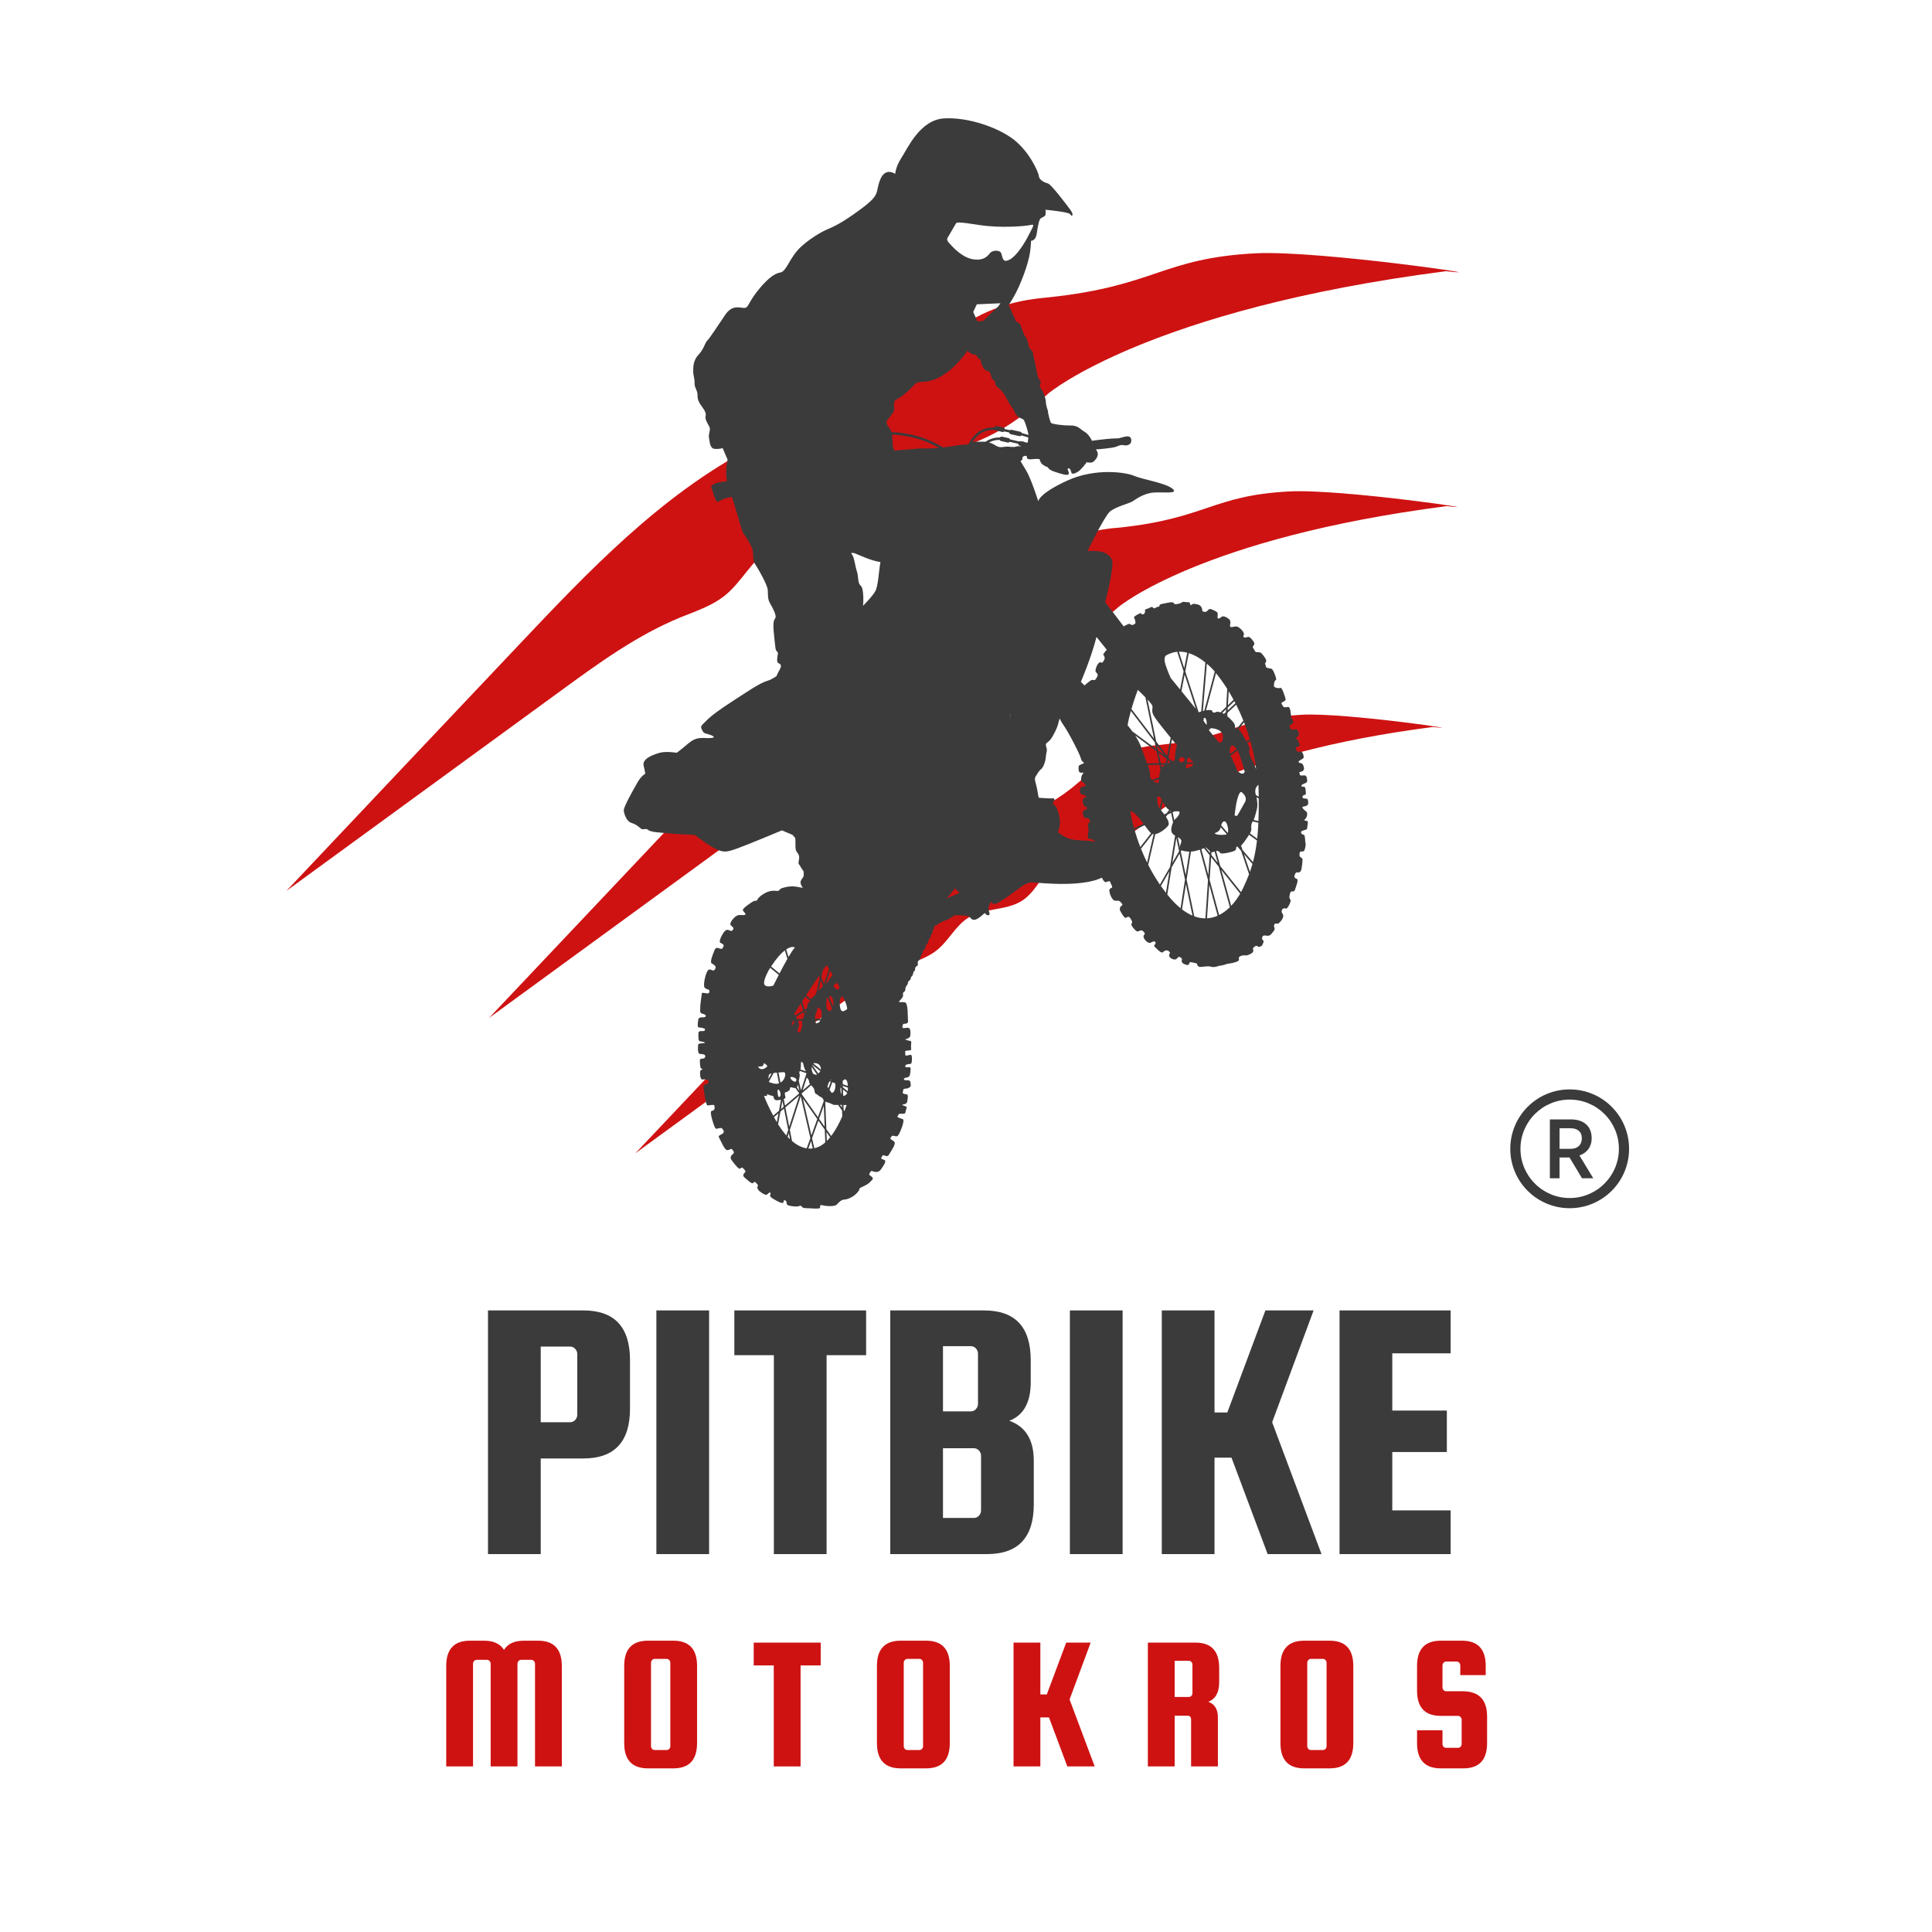
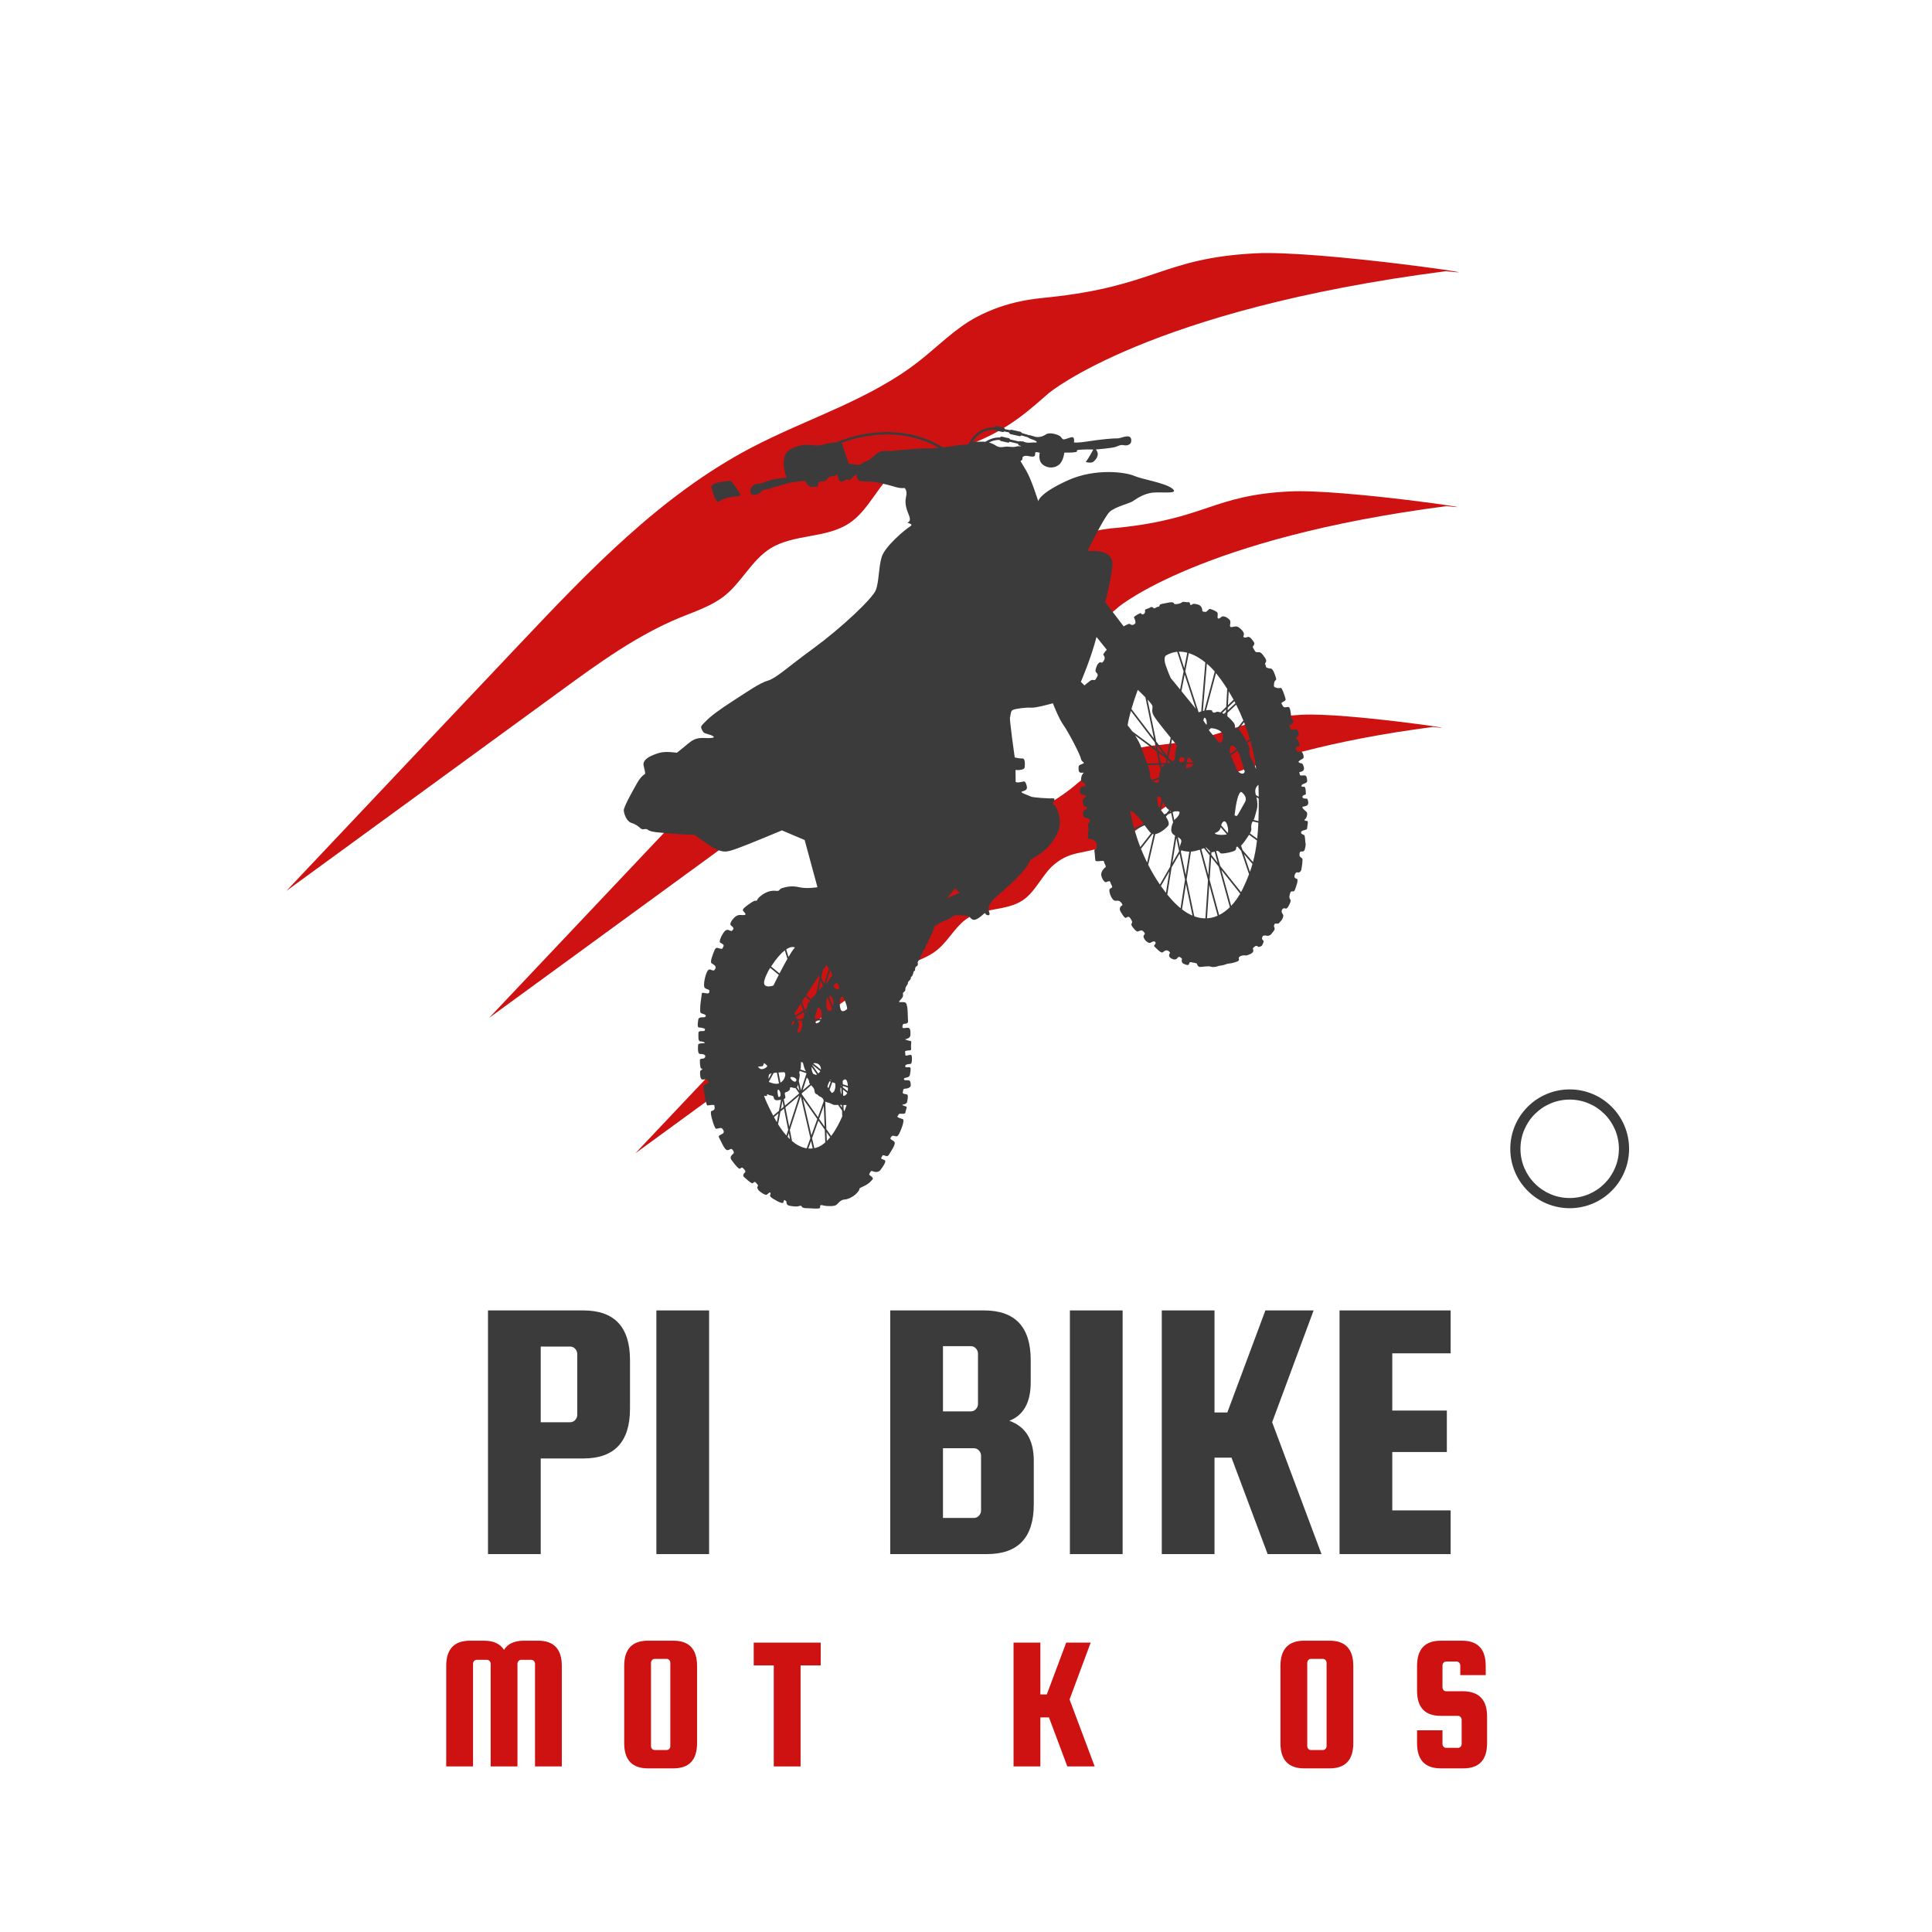
<svg xmlns="http://www.w3.org/2000/svg" width="500" zoomAndPan="magnify" viewBox="0 0 375 375" height="500" preserveAspectRatio="xMidYMid meet" version="1.0">
  <defs>
    <g />
    <clipPath id="5ae5357ea6">
      <path d="M 55 49 L 284 49 L 284 173 L 55 173 Z M 55 49 " clip-rule="nonzero" />
    </clipPath>
    <clipPath id="0e08abcb86">
      <path d="M 203.379 -16.102 L 331.859 84.445 L 183.996 273.383 L 55.52 172.836 Z M 203.379 -16.102 " clip-rule="nonzero" />
    </clipPath>
    <clipPath id="4e0c1f9dd0">
      <path d="M 203.379 -16.102 L 331.859 84.445 L 183.996 273.383 L 55.52 172.836 Z M 203.379 -16.102 " clip-rule="nonzero" />
    </clipPath>
    <clipPath id="52ebf0f875">
      <path d="M 94 95 L 283 95 L 283 198 L 94 198 Z M 94 95 " clip-rule="nonzero" />
    </clipPath>
    <clipPath id="f5a6fc181b">
      <path d="M 203.379 -16.102 L 331.859 84.445 L 183.996 273.383 L 55.52 172.836 Z M 203.379 -16.102 " clip-rule="nonzero" />
    </clipPath>
    <clipPath id="2137da34f1">
      <path d="M 203.379 -16.102 L 331.859 84.445 L 183.996 273.383 L 55.52 172.836 Z M 203.379 -16.102 " clip-rule="nonzero" />
    </clipPath>
    <clipPath id="9432cdcefc">
      <path d="M 123 138 L 280 138 L 280 224 L 123 224 Z M 123 138 " clip-rule="nonzero" />
    </clipPath>
    <clipPath id="2759b78e7b">
      <path d="M 203.379 -16.102 L 331.859 84.445 L 183.996 273.383 L 55.52 172.836 Z M 203.379 -16.102 " clip-rule="nonzero" />
    </clipPath>
    <clipPath id="66641c94ad">
      <path d="M 203.379 -16.102 L 331.859 84.445 L 183.996 273.383 L 55.52 172.836 Z M 203.379 -16.102 " clip-rule="nonzero" />
    </clipPath>
    <clipPath id="d911fb0861">
-       <path d="M 134 22.695 L 218 22.695 L 218 176 L 134 176 Z M 134 22.695 " clip-rule="nonzero" />
-     </clipPath>
+       </clipPath>
    <clipPath id="35a0130cb5">
      <path d="M 121.07 82.582 L 253.93 82.582 L 253.93 234.586 L 121.07 234.586 Z M 121.07 82.582 " clip-rule="nonzero" />
    </clipPath>
    <clipPath id="16efe3acb4">
      <path d="M 293.145 211.453 L 316.395 211.453 L 316.395 234.703 L 293.145 234.703 Z M 293.145 211.453 " clip-rule="nonzero" />
    </clipPath>
  </defs>
  <rect x="-37.5" width="450" fill="#ffffff" y="-37.5" height="450" fill-opacity="1" />
  <rect x="-37.5" width="450" fill="#ffffff" y="-37.5" height="450" fill-opacity="1" />
  <g clip-path="url(#5ae5357ea6)">
    <g clip-path="url(#0e08abcb86)">
      <g clip-path="url(#4e0c1f9dd0)">
        <path fill="#ce1212" d="M 189.254 85.852 C 196.578 82.91 200.676 78.738 203.555 76.316 C 203.555 76.316 222.941 60.078 280.668 52.637 C 292.957 54.016 256.066 48.535 243.699 49.168 C 225.582 50.113 224.281 55.512 203.59 57.707 C 201.18 57.965 195.629 58.312 189.52 61.555 C 185.359 63.773 182.039 67.25 178.324 70.152 C 168.684 77.688 156.602 81.23 145.77 86.926 C 128.242 96.137 114.305 110.785 100.684 125.203 C 85.637 141.102 70.602 157.012 55.582 172.926 L 108.84 134.086 C 116.191 128.719 123.629 123.305 132.051 119.844 C 135.035 118.625 138.188 117.613 140.703 115.59 C 144.016 112.918 145.93 108.699 149.543 106.445 C 154.113 103.598 160.344 104.547 164.828 101.566 C 168.66 99.027 170.359 94.184 173.926 91.301 C 178.785 87.359 182.152 88.703 189.254 85.852 Z M 189.254 85.852 " fill-opacity="1" fill-rule="nonzero" />
      </g>
    </g>
  </g>
  <g clip-path="url(#52ebf0f875)">
    <g clip-path="url(#f5a6fc181b)">
      <g clip-path="url(#2137da34f1)">
        <path fill="#ce1212" d="M 205.316 125.672 C 211.359 123.246 214.738 119.793 217.125 117.797 C 217.125 117.797 233.133 104.391 280.805 98.238 C 290.969 99.387 260.488 94.855 250.285 95.387 C 235.312 96.16 234.238 100.617 217.16 102.422 C 213.07 102.672 209.199 103.738 205.555 105.613 C 202.121 107.441 199.379 110.316 196.32 112.699 C 188.348 118.93 178.359 121.879 169.426 126.559 C 154.934 134.168 143.41 146.281 132.172 158.176 C 119.758 171.309 107.34 184.445 94.926 197.582 L 138.898 165.5 C 144.969 161.07 151.121 156.602 158.07 153.746 C 160.539 152.73 163.141 151.898 165.215 150.23 C 167.957 148.023 169.535 144.543 172.52 142.684 C 176.305 140.336 181.438 141.113 185.145 138.652 C 188.293 136.566 189.707 132.555 192.652 130.172 C 196.676 126.918 199.449 128.027 205.316 125.672 Z M 205.316 125.672 " fill-opacity="1" fill-rule="nonzero" />
      </g>
    </g>
  </g>
  <g clip-path="url(#9432cdcefc)">
    <g clip-path="url(#2759b78e7b)">
      <g clip-path="url(#66641c94ad)">
        <path fill="#ce1212" d="M 252.727 138.73 C 240.254 139.375 239.359 143.082 225.141 144.59 C 221.73 144.797 218.504 145.684 215.465 147.242 C 212.602 148.77 210.316 151.16 207.762 153.16 C 201.117 158.328 192.82 160.781 185.367 164.695 C 173.301 171.035 163.703 181.121 154.348 191.031 C 144.004 201.973 133.66 212.914 123.32 223.855 C 135.531 214.949 147.742 206.043 159.953 197.137 C 165.012 193.449 170.133 189.723 175.922 187.344 C 177.977 186.5 180.145 185.809 181.871 184.414 C 184.156 182.578 185.469 179.676 187.961 178.121 C 191.105 176.156 195.395 176.812 198.48 174.766 C 201.113 173.016 202.277 169.688 204.734 167.695 C 208.078 164.984 210.391 165.91 215.277 163.953 C 220.316 161.93 223.137 159.043 225.117 157.395 C 225.117 157.395 238.453 146.223 278.16 141.102 C 286.605 142.059 261.227 138.285 252.727 138.73 Z M 252.727 138.73 " fill-opacity="1" fill-rule="nonzero" />
      </g>
    </g>
  </g>
  <g clip-path="url(#d911fb0861)">
    <path fill="#3b3b3b" d="M 213.09 163.379 C 208.734 162.859 207.906 163.586 205.105 161.355 C 202.305 159.125 201.578 154.82 201.371 153.527 C 201.164 152.23 200.695 151.242 200.953 150.828 C 201.215 150.414 201.578 149.688 202.043 149.324 C 202.512 148.961 202.926 147.859 203.004 146.848 C 203.082 145.836 203.352 145.836 203.082 144.984 C 202.809 144.125 203.277 144.281 203.859 143.582 C 204.441 142.883 205.336 141.016 205.453 140.238 C 205.57 139.461 207.633 134.637 207.711 133.859 C 207.789 133.082 204.25 120.598 203.004 118.965 C 201.758 117.332 185.656 94.23 182.078 92.672 C 178.5 91.117 173.992 87.93 173.992 87.93 C 173.992 87.93 173.266 87.305 173.266 86.191 C 173.266 85.078 173.133 83.73 172.746 83.238 C 172.355 82.742 171.992 82.277 172.098 81.809 C 172.203 81.344 173.68 80.047 173.574 79.398 C 173.473 78.75 173.445 77.688 174.016 77.508 C 174.586 77.324 175.52 76.574 176.559 75.613 C 177.594 74.656 177.621 74.289 178.5 74.16 C 179.383 74.031 183.066 74.629 187.809 68.066 C 187.809 68.066 188.406 68.77 188.898 68.793 C 189.391 68.82 189.441 68.848 189.648 69.184 C 189.859 69.52 189.988 69.832 190.145 69.727 C 190.297 69.625 190.352 69.52 190.375 69.938 C 190.402 70.352 190.531 70.766 190.66 71.023 C 190.793 71.281 191.102 71.906 191.551 71.945 C 191.996 71.984 192.133 72.297 192.328 72.781 C 192.523 73.266 192.348 73.441 192.695 73.656 C 193.047 73.871 193.105 73.988 193.145 74.277 C 193.184 74.57 193.281 74.98 193.746 75.27 C 194.215 75.562 194.895 76.398 195.227 77.059 C 195.555 77.719 196.199 78.848 196.566 79.277 C 196.938 79.703 196.703 79.723 197.246 80.5 C 197.793 81.277 198.395 81.125 198.703 81.512 C 199.016 81.898 199.602 84.02 199.641 84.488 C 199.676 84.953 198.898 88.766 199.484 89.074 C 200.066 89.387 201.777 88.609 202.672 89.582 C 203.566 90.555 203.004 91 204.754 91.586 C 206.504 92.168 207.457 92.402 207.457 91.875 C 207.457 91.352 207.027 91.02 207.34 90.922 C 207.652 90.824 207.844 91.234 207.922 91.645 C 208 92.051 208.41 92.07 209.285 91.527 C 210.16 90.98 212.492 87.812 212.336 86.781 C 212.184 85.75 211.426 84.312 210.488 83.789 C 209.555 83.262 209.305 82.562 207.691 82.582 C 206.074 82.602 204.227 82.289 204.016 82.094 C 203.801 81.898 203.41 80.035 203.41 80.035 C 203.41 80.035 203.527 80.074 203.312 79.488 C 203.102 78.906 202.984 78.148 202.984 77.836 C 202.984 77.523 202.672 76.496 202.422 76.027 C 202.168 75.562 201.738 75.016 201.816 74.766 C 201.895 74.512 202.207 74.199 201.836 73.812 C 201.465 73.422 201.312 72.625 201.293 72.312 C 201.273 72.004 201.098 71.906 201.078 71.438 C 201.059 70.973 200.555 68.891 200.496 68.715 C 200.438 68.543 200.691 68.465 200.262 68.016 C 199.832 67.57 199.777 67.727 199.66 67.062 C 199.543 66.402 199.309 65.605 199.055 65.391 C 198.805 65.176 198.414 63.953 198.316 63.758 C 198.219 63.562 198.121 62.941 197.812 62.727 C 197.5 62.512 197.172 62.477 197.074 62.105 C 196.977 61.734 196.566 61.016 196.43 60.629 C 196.293 60.238 195.77 59.227 195.77 59.227 C 195.77 59.227 197.094 57.359 198.18 54.676 C 199.27 51.992 199.777 50.047 199.93 48.961 C 200.086 47.871 200.125 46.742 200.125 46.742 C 200.125 46.742 201.02 46.742 201.215 45.422 C 201.41 44.098 201.68 42.582 201.992 42.387 C 202.305 42.191 202.848 42 202.926 41.688 C 203.004 41.375 202.926 40.715 202.926 40.715 C 202.926 40.715 207.594 41.141 207.75 41.609 C 207.906 42.078 208.641 41.922 207.75 40.715 C 206.852 39.508 204.016 35.773 203.43 35.621 C 202.848 35.465 201.719 35 201.641 34.18 C 201.562 33.363 199.777 29.438 196.781 27.102 C 193.785 24.77 187.953 22.707 183.246 22.98 C 178.539 23.254 176.09 28.93 174.965 30.641 C 173.836 32.355 173.758 33.754 173.758 33.754 C 173.758 33.754 171.852 32.355 170.84 34.883 C 169.828 37.41 171.035 37.645 167.223 40.48 C 163.41 43.32 161.926 43.941 160.293 44.645 C 160.293 44.645 157.863 45.746 155.555 47.82 C 153.25 49.895 152.703 52.719 151.434 52.902 C 150.164 53.082 148.582 54.48 146.871 56.688 C 145.16 58.891 145.289 59.746 144.484 59.77 C 143.68 59.797 142.176 59.02 140.754 61.121 C 139.324 63.219 137.797 65.605 137.305 66.07 C 136.809 66.539 136.656 67.73 135.566 68.871 C 134.477 70.012 134.555 71.438 134.555 72.164 C 134.555 72.891 134.84 73.41 134.812 74.344 C 134.789 75.277 135.41 75.82 135.387 76.625 C 135.359 77.43 135.617 78.023 135.98 78.543 C 136.344 79.062 137.172 80.074 136.965 80.695 C 136.758 81.32 137.383 82.25 137.691 82.848 C 138.004 83.445 137.457 84.168 137.613 84.949 C 137.77 85.727 137.746 87.047 138.73 87.125 C 139.715 87.203 140.258 86.969 140.258 86.969 L 141.219 89.199 C 141.219 89.199 140.727 91.43 141.062 93.242 C 141.062 93.242 142.383 97.523 142.824 98.898 C 143.266 100.27 144.043 103.227 144.277 103.512 C 144.512 103.797 145.988 105.973 146.117 106.934 C 146.246 107.895 146.09 108.828 146.586 109.527 C 147.078 110.227 148.969 113.52 149.023 114.531 C 149.074 115.543 148.996 116.32 149.461 117.098 C 149.93 117.875 150.785 119.508 150.5 119.949 C 150.215 120.391 149.957 120.648 150.242 123.293 C 150.527 125.938 150.5 126.172 150.812 126.457 C 151.121 126.742 150.969 126.82 150.914 127.312 C 150.863 127.805 150.707 128.531 151.098 128.715 C 151.484 128.895 151.848 129.102 151.305 130.035 C 150.758 130.969 150.164 132.422 150.164 133.949 C 150.164 135.48 150.473 137.141 150.371 137.426 C 150.266 137.711 149.957 139.086 150.527 139.965 C 151.098 140.848 151.59 142.766 151.691 143.051 C 151.797 143.336 152.184 143.906 152.469 144.375 C 152.754 144.84 152.887 146.188 152.73 146.551 C 152.574 146.914 151.848 147.59 152.055 148.133 C 152.262 148.676 152.289 150.699 152.809 150.75 C 153.328 150.805 153.691 150.984 153.766 151.32 C 153.844 151.66 153.922 152.566 154.312 152.824 C 154.699 153.086 154.543 153.785 154.336 154.02 C 154.129 154.25 153.586 156.016 153.379 156.691 C 153.172 157.363 152.496 158.09 152.965 159.23 C 153.43 160.371 153.586 161.539 153.871 162.055 C 154.156 162.574 154.391 162.367 154.391 163.145 C 154.391 163.922 154.363 164.75 154.52 165.113 C 154.676 165.477 155.062 165.711 155.113 166.309 C 155.168 166.906 154.855 167.5 155.062 167.734 C 155.27 167.969 155.816 169.004 155.895 168.98 C 155.973 168.953 156.152 169.992 155.816 170.379 C 155.477 170.766 155.297 171.184 155.426 171.57 C 155.555 171.961 156.074 172.973 157.008 173.18 C 157.941 173.387 165.512 174.035 167.016 171.777 C 168.52 169.523 170.309 166.074 169.559 164.883 C 168.805 163.691 166.938 163.48 166.809 162.602 C 166.68 161.719 166.551 158.633 166.16 158.426 C 165.77 158.219 165.332 157.648 165.406 156.715 C 165.484 155.781 165.043 151.945 164.762 151.348 C 164.477 150.75 164.477 150.312 164.605 147.613 C 164.734 144.918 165.332 140.508 165.254 138.125 C 165.176 135.738 165.848 131.723 165.484 130.348 C 165.121 128.973 165.227 128.09 165.406 127.625 C 165.59 127.156 165.484 124.824 166.602 121.711 C 167.715 118.602 167.664 115.984 167.457 114.633 C 167.25 113.285 166.73 114.012 166.574 112.379 C 166.418 110.746 166.316 111.184 166.055 109.891 C 165.797 108.594 165.641 107.918 165.332 107.582 C 165.02 107.246 165.512 107.297 165.848 107.375 C 166.188 107.453 169.039 108.879 170.879 109.086 C 170.879 109.086 194.059 118.652 197.246 130.242 C 197.246 130.242 195.664 140.719 195.77 143.051 C 195.875 145.383 196.133 152.074 196.289 153.684 C 196.445 155.289 193.695 163.273 194.008 165.039 C 194.316 166.801 190.273 177.223 193.746 175.203 C 197.223 173.18 198.828 171.156 200.383 171.262 C 201.941 171.363 211.223 172.453 214.801 169.809 C 218.379 167.164 217.445 163.898 213.09 163.379 Z M 193.746 59.488 L 190.844 62.289 L 189.727 62.391 L 188.898 60.551 L 189.598 59.07 L 194.188 58.863 Z M 183.973 46.082 L 185.527 43.41 C 185.68 43.152 185.812 42.996 190.066 43.672 C 194.316 44.344 199.32 43.879 200.152 43.645 C 200.98 43.41 200.332 44.293 199.605 45.746 C 198.883 47.195 197.324 49.688 195.977 50.387 C 194.629 51.09 194.652 50.102 194.371 49.246 C 194.086 48.391 192.633 48.598 192.219 49.062 C 191.805 49.531 191.156 50.645 188.949 50.336 C 186.746 50.023 184.934 47.949 184.238 47.195 C 183.543 46.445 183.973 46.082 183.973 46.082 " fill-opacity="1" fill-rule="nonzero" />
  </g>
  <path fill="#3b3b3b" d="M 141.77 93.297 C 141.77 93.297 140.406 93.492 139.746 93.586 C 139.086 93.684 137.781 94.133 138.094 94.715 C 138.402 95.301 138.812 97.906 139.609 97.301 C 140.406 96.699 141.789 96.484 142.449 96.406 C 143.109 96.328 143.871 96.191 143.809 96.152 C 143.754 96.113 142.723 94.172 141.77 93.297 " fill-opacity="1" fill-rule="nonzero" />
  <g clip-path="url(#35a0130cb5)">
    <path fill="#3b3b3b" d="M 253.719 159.352 C 253.426 159.352 252.957 159.219 253.289 159.023 C 253.621 158.828 253.93 157.836 253.543 157.527 C 253.152 157.215 252.395 156.613 253.059 156.535 C 253.719 156.457 253.93 156.203 253.93 155.852 C 253.93 155.504 253.832 155.035 253.641 155.016 C 253.445 154.996 252.785 155.074 252.805 154.668 C 252.824 154.258 253.465 154.316 253.465 154.121 C 253.465 153.93 253.465 152.664 253.113 152.703 C 252.766 152.742 252.551 152.684 252.629 152.469 C 252.707 152.254 252.824 152.234 253.191 152.082 C 253.562 151.926 253.777 151.848 253.719 151.398 C 253.66 150.953 253.602 150.523 253.23 150.504 C 252.863 150.484 252.277 150.66 252.277 150.289 C 252.277 149.922 251.988 149.902 252.473 149.805 C 252.957 149.707 253.137 149.398 253.113 149.125 C 253.094 148.852 252.883 148.152 252.59 148.152 C 252.297 148.152 251.91 147.938 252.105 147.746 C 252.297 147.551 252.785 147.355 252.98 147.16 C 253.172 146.965 252.883 145.875 252.492 145.875 C 252.105 145.875 251.715 146.031 251.656 145.664 C 251.598 145.293 251.305 145.137 251.676 145 C 252.047 144.867 252.297 144.828 252.238 144.555 C 252.184 144.281 251.93 143.484 251.754 143.484 C 251.578 143.484 251.422 143.137 251.773 143.02 C 252.121 142.902 252.086 142.629 252.105 142.453 C 252.121 142.277 251.871 141.465 251.5 141.543 C 251.133 141.617 250.508 141.734 250.43 141.309 C 250.352 140.879 250.062 140.84 250.391 140.762 C 250.723 140.684 251.055 140.219 251.031 140.004 C 251.016 139.789 250.625 139.461 250.605 139.188 C 250.586 138.914 250.488 137.32 250.141 137.242 C 249.789 137.164 249.246 137.496 249.012 137.051 C 248.777 136.602 248.602 136.504 248.836 136.348 C 249.07 136.191 249.617 136.02 249.535 135.688 C 249.461 135.355 248.836 133.336 248.543 133.508 C 248.254 133.684 247.242 133.473 247.262 133.141 C 247.281 132.809 247.281 132.363 247.496 132.129 C 247.707 131.895 247.785 131.992 247.629 131.469 C 247.477 130.941 247.086 129.812 246.699 129.777 C 246.309 129.734 245.648 129.641 245.688 129.309 C 245.727 128.98 245.375 128.941 245.648 128.609 C 245.922 128.281 245.668 127.852 245.473 127.598 C 245.277 127.344 244.871 126.605 244.383 126.586 C 243.898 126.566 243.762 126.723 243.488 126.199 C 243.215 125.672 243.098 125.633 243.176 125.5 C 243.254 125.363 243.625 124.992 243.391 124.66 C 243.16 124.332 242.633 123.438 242.129 123.648 C 241.621 123.863 241.195 123.711 241.371 123.379 C 241.543 123.047 241.387 122.699 241.117 122.387 C 240.844 122.074 240.32 121.551 239.832 121.59 C 239.348 121.629 238.898 121.863 238.766 121.59 C 238.629 121.316 239.074 120.637 238.57 120.191 C 238.062 119.742 237.422 119.469 237.074 119.742 C 236.723 120.016 236.645 120.113 236.41 120.035 C 236.176 119.957 236.527 119.082 236.238 118.828 C 235.945 118.574 234.953 118.129 234.758 118.207 C 234.562 118.285 234.156 118.848 233.961 118.77 C 233.766 118.691 233.359 118.828 233.359 118.477 C 233.359 118.129 233.223 117.777 232.91 117.523 C 232.598 117.273 231.684 117.156 231.57 117.215 C 231.453 117.273 231.121 117.523 231.062 117.43 C 231.004 117.332 230.984 116.805 230.656 116.883 C 230.324 116.961 229.625 116.668 229.391 116.922 C 229.156 117.176 227.914 117.43 227.855 117.117 C 227.797 116.805 227.098 116.883 226.531 117.02 C 225.969 117.156 225.094 117.215 225.074 117.484 C 225.055 117.758 224.859 117.797 224.727 117.777 C 224.586 117.758 224.043 118.227 223.906 118.031 C 223.773 117.836 223.5 117.719 223.207 117.934 C 222.914 118.148 222.137 118.246 222.234 118.438 C 222.332 118.633 222.215 119.094 222.008 119.184 C 221.801 119.273 221.578 119.301 221.539 119.133 C 221.504 118.965 221.359 118.988 221.023 119.16 C 220.688 119.328 219.984 119.715 220.117 119.883 C 220.246 120.055 220.504 120.871 220.348 121.012 C 220.191 121.156 219.855 121.43 219.504 121.234 C 219.156 121.039 219.246 121.051 218.949 121.156 C 218.652 121.258 218.105 121.582 218.105 121.582 L 214.516 116.863 C 214.516 116.863 216.328 110.02 215.84 108.723 C 215.344 107.426 213.969 106.777 211.094 106.945 C 211.094 106.945 214.309 100.32 215.398 99.336 C 216.484 98.352 219.184 97.73 219.832 97.312 C 220.48 96.898 222.008 95.734 223.953 95.602 C 225.898 95.473 228.93 95.941 227.531 94.824 C 226.133 93.711 221.645 93.035 220.141 92.363 C 218.637 91.688 212.648 90.754 207.125 93.297 C 201.602 95.836 201.527 97.289 201.527 97.289 C 201.527 97.289 200.152 92.934 199.191 91.352 C 198.23 89.77 198.078 89.484 198.078 89.484 C 198.078 89.484 198.512 89.328 198.453 88.941 C 198.395 88.551 198.996 88.414 199.445 88.492 C 199.895 88.57 200.648 88.762 200.844 88.473 C 201.039 88.18 200.766 87.715 201.176 87.754 C 201.582 87.793 201.816 87.891 201.816 87.891 C 201.816 87.891 201.426 89.406 202.398 90.184 C 203.375 90.961 204.715 90.902 205.57 90.184 C 206.426 89.465 206.582 87.852 206.582 87.852 C 206.582 87.852 208.078 87.887 208.797 87.75 C 209.516 87.617 208.234 87.344 210.023 87.266 C 211.812 87.191 212.199 87.266 212.199 87.266 C 212.199 87.266 211.309 88.941 210.742 89.68 C 210.742 89.68 211.793 89.973 212.219 89.621 C 212.648 89.27 213.602 88.309 212.707 87.234 C 212.707 87.234 215.953 87.016 216.711 86.684 C 217.469 86.355 217.645 86.316 218.25 86.43 C 218.852 86.547 219.473 86.219 219.551 85.789 C 219.629 85.363 219.609 84.699 218.852 84.699 C 218.094 84.699 217.371 85.129 216.789 85.09 C 216.207 85.051 213.465 85.305 211.309 85.652 C 209.148 86.004 208.391 85.906 208.449 85.848 C 208.508 85.789 208.586 84.836 208.117 84.855 C 207.652 84.875 206.871 85.285 206.484 85.285 C 206.094 85.285 206.133 84.895 205.668 84.605 C 205.199 84.312 203.703 83.848 203.023 84.312 C 202.344 84.777 201.488 84.973 200.746 84.723 C 200.328 84.578 199.973 84.473 199.734 84.465 C 199.391 84.355 198.918 84.207 198.332 84.047 C 198.281 83.926 198.18 83.832 198.047 83.801 L 196.363 83.422 C 196.246 83.395 196.129 83.422 196.031 83.488 C 195.715 83.422 195.379 83.355 195.031 83.289 C 195.004 83.145 194.918 83.027 194.789 83 L 193.426 82.691 C 193.258 82.652 193.082 82.781 193.016 82.984 C 189.973 82.805 188.484 85.199 188.004 86.188 C 187.676 86.312 187.23 86.312 186.367 86.355 C 186.367 86.355 184.777 86.637 183.043 86.84 C 177.574 83.496 171.891 83.555 168.066 84.203 C 165.578 84.625 163.535 85.34 162.277 85.859 C 161.82 85.863 161.195 85.938 160.359 86.16 C 157.949 86.801 158.047 86.219 156.297 86.355 C 154.543 86.492 153.125 87.211 152.602 87.93 C 152.074 88.648 152.055 90.301 152.25 91.273 C 152.445 92.246 152.832 92.695 152.582 92.734 C 152.328 92.773 150.188 92.906 149.098 93.336 C 148.012 93.762 147.699 93.879 147.098 93.879 C 146.492 93.879 145.562 94.559 145.641 95.277 C 145.715 96 145.988 96.215 146.883 95.98 C 147.777 95.746 147.777 95.047 148.477 95.027 C 149.176 95.008 151.859 94.055 152.988 93.781 C 154.117 93.508 156.18 93.336 156.18 93.336 C 156.18 93.336 156.547 93.703 156.723 94.055 C 156.898 94.406 157.441 94.539 158.105 94.52 C 158.766 94.504 158.805 94.289 158.824 94.074 C 158.84 93.859 158.59 93.82 158.957 93.566 C 159.328 93.316 160.125 93.684 160.516 93.043 C 160.902 92.402 161.352 92.48 161.875 92.402 C 162.398 92.324 162.516 91.758 162.613 92.402 C 162.711 93.043 163.023 93.762 163.664 93.434 C 164.309 93.102 164.168 92.887 164.52 93.082 C 164.871 93.277 165.027 93.18 165.199 92.945 C 165.375 92.711 166.328 91.973 166.328 91.973 C 166.328 91.973 166.078 93.297 167.203 93.414 C 168.332 93.531 168.816 93.355 170.434 93.684 C 172.047 94.016 172.844 94.23 173.875 94.539 C 174.902 94.852 175.547 94.715 175.547 94.715 C 175.547 94.715 176.188 95.066 175.855 96.484 C 175.527 97.906 176.09 99.129 176.426 100.012 C 176.766 100.891 176.609 101.203 176.219 101.387 C 175.832 101.566 177.57 101.617 176.633 102.191 C 175.699 102.762 171.707 106.078 171.113 108.18 C 170.516 110.277 170.621 112.82 170.023 114.48 C 169.426 116.141 163.152 121.996 157.969 125.785 C 152.781 129.57 150.656 131.645 149.047 132.109 C 147.441 132.574 145.211 134.16 142.387 135.973 C 139.559 137.789 137.953 139.008 137.043 139.941 C 136.137 140.871 135.902 140.949 136.215 141.574 C 136.523 142.195 136.602 142.301 137.355 142.48 C 138.105 142.664 139.379 143.207 137.77 143.258 C 136.16 143.309 135.254 142.895 133.543 144.348 C 131.832 145.797 131.367 146.109 131.367 146.109 C 131.367 146.109 129.266 145.773 128.074 146.109 C 126.879 146.445 124.57 147.227 124.934 148.652 C 125.297 150.078 125.219 150.207 125.219 150.207 C 125.219 150.207 124.469 150.57 123.691 151.945 C 122.914 153.32 121.02 156.637 121.074 157.312 C 121.125 157.984 121.617 159.438 122.551 159.723 C 123.484 160.008 123.926 160.422 124.367 160.812 C 124.805 161.199 125.324 160.656 125.816 161.098 C 126.309 161.539 128.359 161.617 129.992 161.77 C 131.625 161.926 134.867 162.059 134.867 162.059 C 134.867 162.059 136.887 163.664 138.676 164.648 C 140.465 165.633 141.219 165.348 143.188 164.648 C 145.16 163.949 151.77 161.176 151.77 161.176 L 156.18 163.043 L 158.668 172.207 C 158.668 172.207 156.645 172.559 155.109 172.207 C 153.574 171.855 152.543 172.168 151.859 172.363 C 151.18 172.559 151.375 172.965 150.832 172.926 C 150.285 172.887 149.391 172.75 148.148 173.547 C 146.902 174.348 147 174.773 146.863 174.832 C 146.727 174.891 146.648 174.637 145.773 175.219 C 144.898 175.805 144.062 176.426 144.199 176.719 C 144.336 177.008 145.016 177.477 144.531 177.594 C 144.043 177.711 143.422 177.379 142.762 177.902 C 142.098 178.43 141.574 179.285 141.828 179.574 C 142.082 179.867 142.566 180.043 142.273 180.453 C 141.984 180.859 141.809 180.664 141.594 180.586 C 141.379 180.508 141.012 180.277 140.523 180.918 C 140.039 181.559 139.473 182.805 139.805 182.98 C 140.137 183.152 140.641 183.367 140.406 183.738 C 140.176 184.105 140.312 184.223 139.844 184.145 C 139.379 184.066 138.988 183.699 138.695 184.418 C 138.402 185.137 137.723 186.75 138.133 186.984 C 138.543 187.219 139.086 187.547 138.852 187.996 C 138.617 188.445 138.543 188.367 138.309 188.348 C 138.074 188.328 137.645 187.84 137.258 188.582 C 136.867 189.316 136.422 191.359 136.789 191.73 C 137.16 192.102 137.707 192 137.684 192.312 C 137.668 192.625 137.707 192.781 137.375 192.82 C 137.043 192.859 136.246 192.547 136.227 192.82 C 136.207 193.09 135.875 195.23 135.914 195.543 C 135.953 195.852 135.758 196.555 136.148 196.688 C 136.539 196.824 136.926 196.902 136.984 197.117 C 137.043 197.328 136.809 197.406 136.695 197.445 C 136.578 197.484 135.625 197.328 135.547 197.855 C 135.469 198.379 135.273 199.43 135.664 199.43 C 136.051 199.43 136.906 199.625 136.848 199.762 C 136.789 199.898 136.902 200.156 136.383 200.129 C 135.863 200.105 135.566 200.184 135.566 200.48 C 135.566 200.777 135.461 202.113 135.852 202.113 C 136.238 202.113 137.289 202.41 136.59 202.477 C 135.891 202.543 135.551 202.527 135.512 202.789 C 135.473 203.047 135.348 204.566 135.852 204.566 C 136.355 204.566 136.848 204.68 136.887 204.926 C 136.926 205.172 136.809 205.355 136.617 205.434 C 136.422 205.512 135.863 205.445 135.852 205.742 C 135.836 206.043 135.863 207.301 136.082 207.379 C 136.305 207.457 136.406 207.637 136.293 207.625 C 136.176 207.609 135.902 207.793 135.891 207.961 C 135.875 208.129 135.812 209.594 136.383 209.531 C 136.953 209.465 137.266 209.504 137.457 209.762 C 137.652 210.023 137.484 210.348 137.121 210.41 C 136.758 210.477 136.512 210.762 136.523 210.863 C 136.539 210.969 136.941 214.625 137.344 214.57 C 137.746 214.52 138.703 214.34 138.664 214.574 C 138.625 214.805 138.871 215.129 138.547 215.441 C 138.223 215.754 137.914 215.391 137.992 216.191 C 138.07 216.996 138.703 219.004 138.961 219.082 C 139.223 219.16 139.922 218.746 140.207 219.082 C 140.492 219.422 140.609 219.785 140.297 220.016 C 139.988 220.25 139.301 220.395 139.559 220.781 C 139.816 221.172 140.637 223.348 141.219 223.246 C 141.801 223.141 141.867 222.844 142.125 223.117 C 142.387 223.387 142.594 223.75 142.281 223.984 C 141.969 224.215 141.723 224.539 141.852 224.902 C 141.984 225.266 143.344 226.953 143.578 226.859 C 143.809 226.77 143.965 226.488 144.199 226.719 C 144.434 226.953 144.859 227.34 144.602 227.562 C 144.344 227.781 144.094 228.184 144.445 228.484 C 144.797 228.781 145.871 229.816 146.09 229.66 C 146.312 229.504 146.492 229.273 146.703 229.543 C 146.91 229.816 147.246 230.023 147.078 230.246 C 146.91 230.465 146.988 230.66 147.219 230.996 C 147.453 231.336 148.582 232.059 148.812 231.902 C 149.047 231.75 149.387 231.348 149.488 231.477 C 149.594 231.605 149.605 231.727 149.5 231.926 C 149.398 232.125 149.477 232.176 149.656 232.383 C 149.84 232.59 151.859 233.824 152.031 233.422 C 152.199 233.02 152.16 232.824 152.34 232.953 C 152.523 233.086 152.691 233.16 152.664 233.383 C 152.641 233.602 152.715 233.863 153.094 233.992 C 153.469 234.121 154.52 234.211 154.789 234.172 C 155.062 234.137 155.477 233.879 155.609 234.184 C 155.738 234.484 156.32 234.523 156.75 234.512 C 157.176 234.5 159.094 234.73 159.172 234.434 C 159.25 234.137 158.992 233.758 159.754 233.965 C 160.52 234.172 161.91 234.148 162.273 233.914 C 162.633 233.68 163.102 232.875 163.867 232.836 C 164.633 232.801 165.562 232.281 166.031 231.852 C 166.496 231.426 166.797 231.023 166.797 230.855 C 166.797 230.688 166.797 230.621 167.418 230.348 C 168.039 230.078 168.676 229.688 168.949 229.363 C 169.219 229.039 169.621 228.859 169.297 228.496 C 168.973 228.133 168.57 228.133 168.777 227.77 C 168.988 227.406 169.051 227.199 169.348 227.328 C 169.648 227.457 170.465 227.691 170.918 227.07 C 171.371 226.449 172.125 225.398 171.723 225.188 C 171.32 224.98 170.867 224.957 171.098 224.645 C 171.332 224.332 171.203 224.164 171.578 224.254 C 171.957 224.348 172.266 224.605 172.551 224.102 C 172.836 223.594 173.926 222.105 173.625 221.676 C 173.328 221.246 172.668 221.184 172.863 220.848 C 173.055 220.512 173.172 220.379 173.562 220.473 C 173.953 220.562 174.105 220.703 174.406 220.262 C 174.703 219.824 175.738 217.387 175.211 217.215 C 174.676 217.047 173.965 216.828 174.223 216.621 C 174.484 216.414 174.262 216.113 174.988 216.18 C 175.715 216.242 175.727 216.051 175.766 215.777 C 175.805 215.508 176.078 214.934 175.961 214.832 C 175.844 214.727 174.754 214.457 175.262 214.391 C 175.766 214.324 176.039 214.145 176.09 213.793 C 176.141 213.445 176.348 212.562 176.062 212.445 C 175.777 212.328 175.105 212.383 175.234 211.992 C 175.363 211.602 175.172 211.332 175.754 211.305 C 176.336 211.277 176.789 210.992 176.777 210.668 C 176.766 210.348 176.766 209.711 176.336 209.684 C 175.91 209.66 175.379 209.738 175.457 209.426 C 175.535 209.113 176.012 209.23 176.324 209.023 C 176.633 208.816 176.621 208.648 176.672 208.258 C 176.727 207.871 176.883 207.156 176.531 207.145 C 176.18 207.133 175.676 207.262 175.699 206.949 C 175.727 206.637 176.141 206.562 176.426 206.535 C 176.711 206.508 176.855 206.535 176.934 206.273 C 177.012 206.016 177.129 204.719 176.75 204.734 C 176.375 204.746 175.648 205.121 175.715 204.668 C 175.777 204.215 175.441 204.047 176 203.93 C 176.559 203.812 176.934 204.059 176.844 203.422 C 176.75 202.789 177.035 202.09 176.727 202.051 C 176.414 202.012 175.441 201.766 175.793 201.699 C 176.141 201.633 176.633 201.414 176.688 201.039 C 176.738 200.66 176.816 199.598 176.324 199.508 C 175.832 199.418 175.156 199.754 175.156 199.352 C 175.156 198.949 175.273 198.68 175.598 198.703 C 175.922 198.73 176.336 198.613 176.246 198.031 C 176.156 197.445 176.324 194.684 175.637 194.555 C 174.949 194.426 174.34 194.645 174.547 194.348 C 174.754 194.051 175.324 193.598 175.289 193.145 C 175.25 192.688 175.184 192.82 175.402 192.598 C 175.625 192.379 175.727 192.324 175.727 192.039 C 175.727 191.754 175.738 191.73 175.855 191.512 C 175.973 191.289 176.039 191.238 176.168 191.031 C 176.297 190.824 176.141 190.68 176.336 190.5 C 176.531 190.316 176.777 190.059 176.789 189.902 C 176.805 189.746 176.766 189.605 176.922 189.551 C 177.074 189.5 177.102 189.355 177.219 189.031 C 177.336 188.711 177.258 188.582 177.477 188.465 C 177.699 188.348 177.582 188.102 177.633 187.945 C 177.684 187.789 177.699 187.621 177.945 187.531 C 178.191 187.438 178.164 187.113 178.141 186.945 C 178.113 186.777 178.141 186.66 178.27 186.48 C 178.398 186.301 178.617 186.207 178.633 186 C 178.645 185.793 178.707 185.547 178.801 185.418 C 178.891 185.289 178.992 185.184 179.047 184.977 C 179.098 184.77 179.203 184.418 179.266 184.352 C 179.332 184.289 179.668 184.25 179.617 184.016 C 179.566 183.781 179.695 183.5 179.875 183.293 C 180.059 183.082 180.137 182.914 180.176 182.758 C 180.215 182.605 180.188 182.355 180.328 182.293 C 180.473 182.227 180.629 181.918 180.641 181.773 C 180.652 181.633 180.707 181.371 180.836 181.293 C 180.965 181.215 181.016 180.984 181.043 180.723 C 181.07 180.465 181.277 180.285 181.289 180.152 C 181.301 180.023 181.328 179.648 181.664 179.609 C 182 179.57 182.062 179.168 183.441 178.684 C 184.82 178.195 184.879 177.691 185.465 177.652 C 186.047 177.613 187.973 177.691 188.203 177.961 C 188.438 178.234 188.789 178.895 189.781 178.293 C 190.77 177.691 191.16 177.008 191.258 177.32 C 191.355 177.633 192.152 177.887 192.074 177.32 C 191.996 176.758 191.238 175.938 193.34 174.094 C 195.438 172.246 199.211 169.105 200.008 166.871 C 200.008 166.871 202.594 165.574 203.898 163.844 C 205.199 162.113 206.172 160.559 205.512 158.031 C 204.852 155.504 204.109 156.281 204.305 155.988 C 204.5 155.695 205.008 154.898 204.324 154.957 C 203.645 155.016 200.398 154.805 200.086 154.609 C 199.777 154.414 197.773 153.812 198.375 153.637 C 198.977 153.461 199.445 153.285 199.309 152.645 C 199.172 152.004 198.977 151.594 198.629 151.691 C 198.277 151.789 197.109 152.043 197.133 151.672 C 197.148 151.301 197.109 149.453 197.109 149.453 C 197.109 149.453 198.785 149.609 198.883 148.949 C 198.977 148.289 198.957 147.18 198.473 147.219 C 197.984 147.258 196.957 147.023 196.957 147.023 C 196.957 147.023 195.906 139.641 196.043 139.266 C 196.176 138.898 196.102 138.02 196.605 137.789 C 197.109 137.555 199.211 137.281 200.145 137.359 C 201.078 137.438 204.363 136.504 204.363 136.504 C 204.363 136.504 205.473 139.422 206.445 140.781 C 207.418 142.145 209.691 146.539 209.809 147.258 C 209.926 147.977 210.762 147.996 210.18 148.23 C 209.594 148.465 209.363 148.559 209.363 148.832 C 209.363 149.105 209.246 149.922 209.75 149.98 C 210.258 150.039 210.512 149.785 210.16 150.215 C 209.809 150.641 209.75 151.594 209.945 151.691 C 210.141 151.789 210.41 151.926 210.605 152.234 C 210.801 152.547 210.625 152.703 210.488 152.645 C 210.355 152.586 209.672 152.703 209.633 153.168 C 209.594 153.637 209.535 154.102 210.082 154.219 C 210.625 154.336 210.996 154.629 210.742 154.727 C 210.488 154.82 210.172 155.094 210.133 155.352 C 210.094 155.613 210.34 156.496 210.574 156.535 C 210.809 156.574 211.273 156.871 210.898 157.012 C 210.523 157.156 210.043 157.492 210.188 157.961 C 210.328 158.426 210.355 158.75 210.719 158.762 C 211.078 158.777 211.531 158.91 211.559 159.352 C 211.586 159.785 211.156 159.723 211.145 159.98 C 211.133 160.242 211.324 160.695 211.273 161.227 C 211.223 161.758 210.949 162.82 211.418 162.82 C 211.883 162.82 212.832 163.211 212.832 163.754 C 212.832 164.301 213.012 164.609 212.727 164.75 C 212.441 164.895 212.363 164.906 212.453 165.398 C 212.543 165.895 212.531 166.918 212.648 167.059 C 212.766 167.203 213.141 167.176 213.516 167.137 C 213.891 167.098 214.293 166.996 214.309 167.32 C 214.32 167.645 214.852 168.176 214.516 168.383 C 214.176 168.59 213.711 169.277 213.738 169.77 C 213.762 170.262 214.281 171.352 214.711 171.215 C 215.137 171.078 215.41 170.863 215.527 171.293 C 215.645 171.719 216.07 172.148 215.762 172.324 C 215.449 172.496 215.234 172.496 215.371 173.199 C 215.508 173.898 215.992 174.793 216.422 174.832 C 216.848 174.871 217.062 174.734 217.355 174.949 C 217.645 175.164 218.055 175.668 217.742 175.785 C 217.434 175.902 217.297 176.348 217.371 176.641 C 217.449 176.93 218.27 178.293 218.523 178.156 C 218.773 178.02 218.969 177.848 219.203 178.02 C 219.434 178.195 219.863 178.934 219.727 179.109 C 219.59 179.285 219.531 179.48 219.707 179.75 C 219.883 180.023 220.543 180.879 220.836 180.801 C 221.129 180.723 221.477 180.492 221.711 180.625 C 221.941 180.762 222.391 181.211 222.117 181.422 C 221.848 181.637 221.941 181.969 222.176 182.336 C 222.41 182.707 222.938 183.098 223.266 183 C 223.594 182.902 223.945 182.531 224.238 182.844 C 224.531 183.152 223.848 183.504 224.043 183.68 C 224.238 183.855 225.348 185.117 225.676 184.848 C 226.008 184.574 226.316 184.359 226.668 184.516 C 227.02 184.672 227.176 184.926 227.039 185.078 C 226.902 185.234 226.824 185.645 227.176 185.914 C 227.523 186.188 228.168 186.441 228.496 185.992 C 228.828 185.547 229.039 185.762 229.176 185.875 C 229.312 185.992 229.488 185.992 229.391 186.305 C 229.293 186.617 229.469 186.906 229.664 187.023 C 229.859 187.141 230.656 187.508 230.77 187.16 C 230.887 186.809 230.926 186.695 231.238 186.77 C 231.551 186.848 232.289 186.945 232.309 187.043 C 232.328 187.141 232.48 187.684 232.949 187.684 C 233.418 187.684 234.484 187.453 234.992 187.625 C 235.496 187.801 236.199 187.625 236.352 187.547 C 236.508 187.473 236.586 187.473 237.207 187.375 C 237.832 187.277 238.004 187.062 238.57 187.023 C 239.133 186.984 240.414 186.637 240.477 186.363 C 240.531 186.09 240.262 185.898 240.668 185.645 C 241.078 185.391 241.527 185.43 241.699 185.43 C 241.875 185.43 241.699 185.566 242.418 185.293 C 243.137 185.02 243.371 184.691 243.238 184.34 C 243.098 183.988 243.273 183.988 243.469 183.777 C 243.664 183.562 244.016 183.523 244.133 183.719 C 244.25 183.914 244.852 183.68 244.945 183.523 C 245.047 183.367 245.434 182.648 245.18 182.531 C 244.93 182.414 244.91 181.988 245.062 181.754 C 245.219 181.52 245.59 181.559 245.844 181.617 C 246.094 181.676 246.484 181.637 246.754 181.289 C 247.027 180.938 247.59 180.434 247.359 180.023 C 247.125 179.613 247.449 179.422 247.414 179.324 C 247.379 179.227 247.863 179.285 248.039 179.285 C 248.215 179.285 248.41 178.953 248.582 178.816 C 248.758 178.684 249.246 177.887 249.031 177.516 C 248.816 177.145 248.699 177.027 248.797 176.699 C 248.895 176.367 249.188 176.23 249.383 176.309 C 249.578 176.387 249.75 176.406 249.965 176.094 C 250.18 175.785 250.684 174.871 250.449 174.598 C 250.219 174.324 250.238 174.055 250.336 173.664 C 250.43 173.277 250.508 172.965 250.82 173.023 C 251.133 173.082 251.305 172.906 251.383 172.613 C 251.461 172.324 252.145 170.727 251.715 170.594 C 251.285 170.457 251.188 170.203 251.246 170.008 C 251.305 169.812 251.469 169.211 251.855 169.328 C 252.238 169.445 252.512 169.094 252.57 168.863 C 252.629 168.629 252.957 166.762 252.746 166.605 C 252.531 166.449 252.258 166.336 252.238 166.004 C 252.223 165.672 252.223 165.227 252.668 165.266 C 253.113 165.305 253.172 165.07 253.25 164.875 C 253.328 164.68 253.504 163.805 253.406 163.668 C 253.309 163.535 253.367 162.133 253.094 162.055 C 252.824 161.98 252.434 161.766 252.551 161.492 C 252.668 161.219 252.918 161.238 253.191 161.121 C 253.465 161.008 253.699 161.082 253.719 160.695 C 253.738 160.305 254.008 159.344 253.719 159.352 Z M 163.605 193.461 C 163.605 193.461 164.402 194.898 164.441 195.832 C 164.441 195.832 163.434 196.824 163.141 195.832 C 162.848 194.84 162.945 193.285 163.605 193.461 Z M 163.293 211.203 L 163.336 212.414 C 163.309 212.371 163.281 212.32 163.258 212.266 C 163.109 211.922 163.102 211.48 163.145 211.086 Z M 163.195 210.727 C 163.203 210.695 163.207 210.668 163.211 210.641 L 163.277 210.664 L 163.281 210.793 Z M 163.402 214.465 L 163.422 214.992 L 163.043 214.445 C 163.18 214.445 163.293 214.457 163.402 214.465 Z M 162.496 190.797 C 162.496 190.797 163.02 191.48 162.883 191.898 L 162.645 192.043 C 162.152 192.031 161.164 191.293 162.496 190.797 Z M 160.797 211.215 L 160.605 210.941 C 160.672 210.559 160.852 210.156 161 209.871 L 161.25 209.957 Z M 160.914 211.93 C 160.902 211.922 160.891 211.91 160.879 211.898 L 160.883 211.887 Z M 160.664 211.574 L 160.652 211.613 C 160.633 211.574 160.621 211.535 160.609 211.492 Z M 160.828 196.184 C 160.18 195.973 160.426 194.105 160.484 193.723 L 160.641 193.629 L 161.508 195.797 C 161.359 196.09 161.141 196.285 160.828 196.184 Z M 161.363 209.645 L 161.355 209.664 L 161.148 209.594 C 161.172 209.559 161.188 209.531 161.199 209.512 Z M 161.543 210.059 L 162.105 210.258 C 162.156 210.465 162.168 210.727 162.129 211.059 C 162.047 211.758 161.758 212.098 161.426 212.125 L 161.016 211.527 Z M 161.664 195.352 L 160.91 193.461 L 161.184 193.297 C 161.566 193.469 161.793 194.254 161.777 194.59 C 161.77 194.773 161.738 195.066 161.664 195.352 Z M 161.625 189.262 C 161.625 189.262 161.332 189.648 161.117 189.844 C 160.902 190.039 160.805 190.562 160.613 190.641 C 160.461 190.699 160.402 190.922 160.242 191.074 L 161.133 188.379 C 161.328 188.695 161.516 189.023 161.625 189.262 Z M 159.723 188.297 C 160.035 187.855 160.289 187.516 160.457 187.336 C 160.457 187.336 160.668 187.645 160.918 188.039 L 159.934 191.012 L 159.418 189.711 Z M 155.656 212.43 L 155.609 212.227 L 157.453 210.645 C 157.703 210.922 158.016 211.234 158.066 211.566 C 158.121 211.953 158.176 212.285 158.441 212.363 C 158.707 212.438 158.863 212.637 158.879 212.695 C 158.902 212.75 159.621 213.004 159.699 213.234 C 159.723 213.309 159.777 213.391 159.852 213.48 L 159.863 213.797 L 158.762 216.848 Z M 158.633 217.203 L 157.488 220.375 L 155.84 213.234 Z M 151.488 210.141 L 151.098 208.168 C 151.547 208.137 152.039 208.113 152.23 208.105 L 152.402 208.348 C 152.426 208.461 152.438 208.602 152.406 208.766 C 152.332 209.137 152.184 209.688 151.488 210.141 Z M 152.102 214.824 L 151.57 215.277 L 151.871 213.664 Z M 150.148 208.285 C 150.203 208.281 150.246 208.273 150.266 208.258 C 150.305 208.234 150.512 208.211 150.785 208.188 L 151.203 210.289 C 150.426 210.559 149.281 210.02 149.223 209.992 Z M 149.176 209.426 C 149.172 209.219 149.176 208.98 149.215 208.766 C 149.266 208.48 149.523 208.375 149.77 208.332 Z M 151.492 212.246 C 151.57 212.828 151.336 212.926 151.16 212.926 C 150.984 212.926 150.906 211.836 150.906 211.836 C 150.945 211.117 151.414 211.664 151.492 212.246 Z M 152.445 212.926 C 152.367 212.422 152.172 212.09 152.543 211.992 C 152.91 211.895 153.027 211.777 153.242 211.586 C 153.457 211.391 153.086 210.871 153.805 211.098 C 154.055 211.18 154.246 211.199 154.395 211.18 L 155.129 212.227 L 152.371 214.594 L 152.121 213.336 C 152.336 213.25 152.473 213.125 152.445 212.926 Z M 154.312 209.234 C 154.699 209.492 154.641 209.754 154.41 209.93 C 154.258 210.043 153.918 209.824 153.699 209.652 L 153.402 209.23 C 153.402 208.934 153.992 209.023 154.312 209.234 Z M 153.945 198.133 C 153.996 198.129 154.047 198.129 154.102 198.129 C 154.289 198.578 153.758 199.121 153.668 198.965 C 153.598 198.836 153.82 198.367 153.945 198.133 Z M 156.391 207.891 C 156.402 207.91 156.41 207.93 156.422 207.945 L 155.348 207.574 C 155.395 207.449 155.434 207.336 155.438 207.246 C 155.461 206.938 155.477 206.141 155.477 206.141 C 155.477 206.141 155.828 206.082 155.906 206.488 C 155.984 206.898 156.102 207.211 156.16 207.402 C 156.219 207.598 156.258 207.578 156.391 207.891 Z M 156.266 196.297 L 156.516 196.145 C 156.496 196.312 156.461 196.492 156.352 196.582 Z M 154.992 198.457 C 154.949 198.352 154.902 198.234 154.848 198.113 C 155.125 198.109 155.41 198.105 155.691 198.098 C 155.668 198.184 155.652 198.277 155.652 198.379 C 155.652 198.73 155.828 199.176 155.691 199.215 C 155.555 199.254 155.574 199.566 155.555 199.762 C 155.535 199.957 155.285 200.227 155.266 200.285 C 155.246 200.344 154.758 200.559 154.797 200.074 C 154.836 199.586 155.266 199.16 154.992 198.457 Z M 155.945 197.543 C 155.902 197.629 155.859 197.707 155.82 197.785 C 155.477 197.793 155.102 197.797 154.707 197.805 C 154.637 197.656 154.566 197.508 154.5 197.371 L 155.988 196.465 L 156.121 196.887 C 156.047 197.102 156.031 197.371 155.945 197.543 Z M 155.148 212.621 L 153.184 218.695 L 152.441 214.941 Z M 154.676 211.039 C 154.762 210.953 154.809 210.832 154.836 210.691 C 154.848 210.641 154.863 210.566 154.883 210.48 L 155.18 211.758 Z M 155.047 209.797 C 155.18 209.207 155.305 208.543 155.188 208.414 C 155.09 208.309 155.148 208.09 155.234 207.863 L 156.543 208.316 L 155.469 211.629 Z M 156.594 209.164 C 156.605 209.176 156.613 209.184 156.625 209.191 C 156.918 209.426 157.031 209.738 157.055 210.008 C 157.07 210.25 157.074 210.199 157.25 210.406 L 155.785 211.664 Z M 158.188 197.754 C 158.176 197.605 158.176 197.453 158.184 197.309 L 158.781 195.488 L 159.402 196 C 159.52 196.535 159.516 197.258 159.367 197.754 C 159.062 197.754 158.676 197.754 158.188 197.754 Z M 159.246 198.066 C 159.156 198.238 159.051 198.363 158.945 198.449 C 158.785 198.512 158.617 198.578 158.445 198.645 C 158.344 198.602 158.266 198.367 158.223 198.07 C 158.598 198.066 158.945 198.066 159.246 198.066 Z M 159.348 207.48 C 159.352 207.527 159.348 207.57 159.344 207.613 L 157.855 206.414 C 157.91 206.379 157.977 206.355 158.047 206.352 C 158.766 206.312 159.289 206.723 159.348 207.48 Z M 159.23 207.926 C 159.129 208.094 158.977 208.242 158.816 208.367 L 157.641 206.68 C 157.645 206.668 157.652 206.66 157.656 206.652 Z M 158.562 208.543 C 158.504 208.578 158.449 208.609 158.402 208.637 L 157.852 208.445 C 157.602 208.059 157.496 207.516 157.539 207.078 Z M 159.898 214.621 L 160.062 218.691 L 158.98 217.156 Z M 159.758 191.41 C 159.484 191.648 159.121 192.023 158.859 192.297 L 159.297 190.254 Z M 159.262 188.953 L 159.211 189.191 L 159.168 189.086 C 159.199 189.039 159.23 188.996 159.262 188.953 Z M 158.957 189.395 L 159.094 189.738 L 158.449 192.73 C 158.328 192.922 158.109 193.316 157.812 193.539 C 157.656 193.656 157.531 193.812 157.422 193.969 L 156.461 193.18 C 157.281 191.91 158.191 190.52 158.957 189.395 Z M 156.289 193.441 L 157.25 194.23 C 157.168 194.355 157.094 194.461 157.016 194.512 C 156.801 194.645 156.703 194.996 156.703 195.211 C 156.703 195.387 156.664 195.617 156.605 195.723 L 156.172 195.988 L 155.684 194.383 C 155.875 194.086 156.078 193.77 156.289 193.441 Z M 155.461 194.73 L 155.895 196.156 L 154.355 197.094 C 154.25 196.887 154.176 196.746 154.176 196.746 C 154.176 196.746 154.707 195.906 155.461 194.73 Z M 154.293 183.914 C 154 184.195 153.547 184.887 153.047 185.746 L 152.598 184.273 C 153.734 183.516 154.293 183.914 154.293 183.914 Z M 152.332 184.465 L 152.836 186.113 C 152.32 187.012 151.773 188.039 151.309 188.941 L 149.668 187.594 C 150.746 185.945 151.633 185 152.332 184.465 Z M 149.273 188.211 C 149.352 188.09 149.426 187.973 149.5 187.855 L 151.16 189.223 C 150.555 190.402 150.109 191.301 150.109 191.301 C 150.109 191.301 148.691 191.789 148.363 191.07 C 148.031 190.348 149.273 188.211 149.273 188.211 Z M 147.117 207.055 L 148.051 206.938 L 148.301 206.352 C 148.301 206.352 149.121 206.82 148.867 207.055 C 148.613 207.285 147.777 207.984 147.117 207.055 Z M 148.301 212.695 C 148.301 212.695 148.965 212.773 148.906 212.695 C 148.848 212.613 148.75 212.246 149.16 212.477 C 149.566 212.711 150.109 212.574 150.172 212.984 C 150.227 213.391 150.48 213.625 150.984 213.547 C 151.152 213.523 151.371 213.5 151.59 213.465 L 151.195 215.602 L 150.082 216.555 C 149.223 214.938 148.453 213.234 148.301 212.695 Z M 150.23 216.836 L 151.105 216.09 L 150.785 217.816 C 150.602 217.504 150.414 217.176 150.23 216.836 Z M 152.633 220.395 C 151.961 219.637 151.418 218.844 151.027 218.215 L 151.48 215.766 L 152.168 215.176 L 152.988 219.301 Z M 152.875 220.66 L 153.109 219.93 L 153.352 221.137 C 153.188 220.98 153.027 220.82 152.875 220.66 Z M 156.582 222.891 C 155.523 222.727 154.566 222.18 153.734 221.48 L 153.309 219.32 L 155.418 212.797 L 157.293 220.914 Z M 156.898 222.926 L 157.422 221.473 L 157.754 222.91 C 157.461 222.945 157.176 222.949 156.898 222.926 Z M 158.441 222.766 C 158.312 222.805 158.188 222.832 158.062 222.859 L 157.617 220.934 L 158.852 217.516 L 160.086 219.266 L 160.188 221.738 C 159.648 222.219 159.066 222.582 158.441 222.766 Z M 160.484 221.461 L 160.418 219.734 L 161.129 220.746 C 160.922 220.996 160.711 221.238 160.484 221.461 Z M 161.328 220.492 L 160.395 219.164 L 160.18 213.844 L 160.191 213.801 C 160.273 213.863 160.348 213.906 160.398 213.918 C 160.574 213.957 161.027 214.074 161.363 214.246 C 161.699 214.422 161.797 214.461 161.973 214.461 C 162.148 214.461 162.168 214.5 162.613 214.461 C 162.633 214.461 162.652 214.461 162.672 214.457 L 163.441 215.566 L 163.48 216.699 C 162.969 217.867 162.242 219.297 161.328 220.492 Z M 163.559 209.809 C 164.258 209.035 164.516 209.902 164.57 210.785 L 163.582 210.441 Z M 163.898 215.68 L 163.75 215.461 L 163.715 214.488 C 163.938 214.492 164.168 214.48 164.168 214.48 L 164.324 214.488 C 164.324 214.488 164.18 214.961 163.898 215.68 Z M 163.656 212.68 L 163.613 211.465 L 164.457 212.141 C 164.301 212.477 163.961 212.758 163.656 212.68 Z M 164.543 211.812 L 163.602 211.055 L 163.59 210.773 L 164.582 211.117 C 164.582 211.383 164.57 211.633 164.543 211.812 Z M 179.922 87.035 C 177.723 86.957 173.387 87.598 172.258 87.539 C 171.133 87.48 170.703 87.598 169.965 88.219 C 169.227 88.844 168.914 89.23 168.059 89.543 C 167.203 89.855 167.379 90.203 166.543 90.203 C 165.707 90.203 164.715 89.934 164.715 89.934 L 163.434 86.102 C 163.434 86.102 163.371 86.047 163.219 85.992 C 164.445 85.531 166.145 85 168.145 84.664 C 171.766 84.051 177.086 83.977 182.266 86.922 C 181.414 87.008 180.578 87.059 179.922 87.035 Z M 183.617 174.422 C 183.988 174.246 185.348 172.441 185.348 172.441 L 186.262 173.316 Z M 191.262 85.75 C 191.043 85.727 190.816 85.719 190.578 85.73 C 189.734 85.773 189.176 85.672 188.777 85.758 C 189.438 84.723 190.781 83.273 193.094 83.457 C 193.133 83.496 193.176 83.527 193.23 83.539 L 194.598 83.848 C 194.707 83.875 194.816 83.828 194.898 83.738 C 195.23 83.801 195.547 83.863 195.855 83.93 C 195.883 84.094 196.004 84.23 196.172 84.27 L 197.852 84.652 C 198.008 84.688 198.156 84.625 198.258 84.512 C 198.777 84.656 199.199 84.785 199.52 84.887 C 199.746 85.098 200.254 85.277 200.555 85.363 C 200.961 85.48 201.641 85.926 200.941 85.887 C 200.383 85.855 199.789 85.973 199.309 85.914 L 199.008 85.844 C 198.988 85.84 198.973 85.836 198.957 85.828 C 198.578 85.676 198.453 85.613 198.363 85.699 L 198.055 85.633 C 197.969 85.609 197.879 85.637 197.805 85.691 C 197.297 85.57 196.676 85.426 196.043 85.285 C 196.008 85.168 195.926 85.082 195.82 85.059 L 194.453 84.75 C 194.32 84.719 194.184 84.793 194.098 84.922 C 192.859 84.848 191.805 85.395 191.262 85.75 Z M 197.207 86.684 C 196.664 86.859 195.984 86.684 195.402 86.684 C 194.816 86.684 194.137 87.016 193.359 86.531 C 192.93 86.262 192.477 86.027 191.965 85.883 C 192.484 85.613 193.227 85.348 194.043 85.391 C 194.082 85.496 194.16 85.574 194.262 85.598 L 195.625 85.906 C 195.754 85.938 195.883 85.867 195.969 85.746 C 196.555 85.875 197.133 86.012 197.617 86.129 C 197.625 86.301 197.719 86.445 197.863 86.48 L 198.082 86.531 C 198.098 86.574 198.125 86.617 198.176 86.641 C 197.949 86.605 197.562 86.57 197.207 86.684 Z M 214.18 127.156 C 214.387 127.312 214.516 127.754 214.309 128.117 C 214.102 128.48 213.969 128.715 213.711 128.582 C 213.453 128.453 213.219 128.715 213.039 128.973 C 212.855 129.23 212.492 130.215 212.699 130.426 C 212.906 130.633 213.141 130.918 213.039 131.152 C 212.934 131.383 212.676 132.059 212.363 132.008 C 212.051 131.953 211.922 131.93 211.609 132.137 C 211.301 132.344 210.496 133.043 210.496 133.043 L 209.797 132.344 C 209.797 132.344 211.766 127.805 212.832 123.633 L 214.828 126.121 C 214.828 126.121 213.969 127.004 214.18 127.156 Z M 233.953 128.574 L 233.156 138.09 C 232.859 138.176 232.664 138.254 232.664 138.254 L 232.652 138.238 L 230.059 130.301 L 230.746 126.777 C 231.992 127.168 233.105 127.891 233.953 128.574 Z M 242.586 143.465 L 241.965 143.934 C 241.715 143.465 241.441 143.008 241.273 142.727 C 240.953 142.199 240.637 141.758 240.375 141.57 L 241.465 140.195 C 241.918 141.352 242.285 142.453 242.586 143.465 Z M 241.602 149.785 C 241.254 150.719 240.145 149.688 240.066 149.379 C 239.988 149.066 239.504 148.113 239.289 147.59 C 239.18 147.32 238.996 147.02 238.863 146.664 L 240.188 145.664 C 240.848 146.883 241.602 149.785 241.602 149.785 Z M 238.965 175.828 L 237.051 168.848 L 240.719 173.453 C 240.227 174.309 239.637 175.125 238.965 175.828 Z M 241.234 172.48 C 241.125 172.707 241.008 172.934 240.883 173.16 L 236.844 168.086 L 236.051 165.191 C 236.074 165.184 236.094 165.176 236.113 165.168 C 236.348 165.062 236.762 165.375 236.863 165.582 C 236.969 165.789 238.422 165.555 239.223 165.293 C 240.027 165.031 239.898 164.828 239.949 164.52 C 239.973 164.383 240.062 164.332 240.18 164.312 L 240.902 165.148 C 241.52 166.965 242.078 168.613 242.441 169.691 C 242.09 170.625 241.688 171.535 241.234 172.48 Z M 229.43 176.508 L 230.188 171.602 L 231.461 177.719 C 230.801 177.438 230.121 177.043 229.43 176.508 Z M 230.145 169.855 L 229.191 165.285 L 229.34 165.023 C 229.562 165.152 229.941 165.234 230.617 165.293 C 230.691 165.301 230.77 165.305 230.848 165.305 Z M 227.254 157.48 L 227.047 157.574 L 227.219 157.352 C 227.223 157.352 227.227 157.355 227.227 157.355 Z M 219.375 157.426 C 220.105 157.496 221.109 158.766 221.977 159.926 L 220.129 160.785 C 219.559 158.742 219.375 157.426 219.375 157.426 Z M 226.438 147.273 L 226.277 148.098 L 225.293 148.121 L 224.879 146.121 Z M 224.781 145.664 L 224.57 144.645 L 226.074 146.617 Z M 239.82 156.871 C 240.004 155.469 240.57 153.023 241.168 153.914 C 241.168 153.914 242.246 154.742 241.602 155.781 C 241.098 156.602 240.457 157.938 240.07 158.387 L 239.645 158.285 C 239.629 158.09 239.711 157.719 239.82 156.871 Z M 244.02 162.785 L 242.605 161.758 C 243.047 160.984 242.828 160.828 242.855 160.449 C 242.879 160.094 242.934 159.719 243.148 159.434 L 244.25 159.691 C 244.199 160.816 244.121 161.84 244.02 162.785 Z M 240.637 164.367 L 240.578 164.297 C 240.59 164.297 240.602 164.293 240.613 164.293 C 240.621 164.316 240.629 164.344 240.637 164.367 Z M 235.789 161.688 C 235.789 161.688 236.762 161.496 236.945 160.57 L 238.117 161.926 C 238.078 161.949 238.035 161.969 237.984 161.98 C 237.305 162.113 235.809 162.074 235.789 161.688 Z M 237.027 160.191 C 237.234 159.457 237.68 159.184 237.984 159.645 C 238.258 160.047 238.512 161.133 238.305 161.672 Z M 228.055 147.824 C 228.059 147.922 228.062 147.996 228.066 148.055 L 228.016 148.055 L 227.902 147.969 Z M 234.391 141.426 C 234.43 141.398 234.484 141.375 234.559 141.359 L 234.434 141.477 Z M 236.906 141.949 C 237.617 142.551 237.363 143.445 237.227 143.836 C 237.09 144.227 236.586 144.109 236.586 144.109 L 234.629 141.719 L 235.043 141.332 C 235.629 141.359 236.438 141.551 236.906 141.949 Z M 229.035 147.121 C 229.398 146.809 229.836 147.121 229.836 147.121 C 230.02 147.383 229.941 147.797 229.438 147.953 C 228.93 148.109 228.672 147.434 229.035 147.121 Z M 231.27 149.195 L 231.203 149.203 L 231.27 149.172 C 231.27 149.18 231.27 149.188 231.27 149.195 Z M 231.34 148.762 L 230.188 149.152 C 230.203 148.973 230.234 148.652 230.285 148.309 L 231.73 148.273 C 231.613 148.371 231.438 148.543 231.34 148.762 Z M 230.336 147.996 C 230.418 147.559 230.535 147.141 230.695 146.984 L 231.641 147.965 Z M 224.938 156.691 C 224.625 156.121 224.602 154.668 224.602 154.668 L 225.121 154.613 C 225.121 154.613 225.121 154.613 225.469 155.215 L 225.078 156.898 C 225.016 156.816 224.969 156.746 224.938 156.691 Z M 224.059 151.812 C 224.059 151.812 223.953 151.75 223.82 151.637 L 224.938 151.258 C 224.918 151.535 224.91 151.746 224.91 151.812 C 224.91 152.074 224.059 151.812 224.059 151.812 Z M 237.844 138.734 L 237.93 138.652 L 237.922 138.789 C 237.895 138.77 237.867 138.75 237.844 138.734 Z M 237.953 138.207 L 237.566 138.562 C 237.449 138.496 237.336 138.441 237.227 138.395 L 237.984 137.66 Z M 228.465 144.699 C 228.113 145.57 228.047 146.684 228.047 147.406 L 227.645 147.781 L 226.969 147.281 L 226.797 147.055 L 227.488 143.508 C 228.047 144.195 228.465 144.699 228.465 144.699 Z M 227.184 148.074 L 226.594 148.09 L 226.711 147.48 L 226.746 147.504 Z M 225.613 148.805 C 225.562 148.852 225.516 148.91 225.473 148.977 L 225.359 148.434 L 226.215 148.41 C 225.992 148.516 225.785 148.648 225.613 148.805 Z M 225.25 149.449 C 225.102 149.895 225.016 150.453 224.969 150.918 L 223.578 151.391 C 223.383 151.148 223.203 150.812 223.227 150.391 C 223.254 149.949 223.062 149.309 222.777 148.496 L 225.043 148.438 Z M 220.215 161.086 L 222.164 160.184 C 222.676 160.871 223.125 161.484 223.418 161.73 L 221.332 164.41 C 220.859 163.191 220.496 162.062 220.215 161.086 Z M 221.465 164.746 L 223.695 161.883 C 223.766 161.906 223.84 161.918 223.918 161.922 L 222.652 167.422 C 222.199 166.504 221.805 165.605 221.465 164.746 Z M 225.324 157.219 L 225.695 155.613 C 225.801 155.797 225.93 156.016 226.078 156.273 C 226.352 156.742 226.641 157.031 226.938 157.211 L 226.43 157.859 L 225.984 158.066 C 225.754 157.754 225.52 157.461 225.324 157.219 Z M 227.973 157.488 C 228.309 157.492 228.594 157.445 228.777 157.492 C 229.27 157.621 228.645 158.555 228.18 158.918 C 228.098 158.984 228.012 159.082 227.93 159.199 L 227.605 157.656 Z M 228.609 162.473 C 228.711 162.535 228.82 162.602 228.93 162.68 C 229.707 163.223 229.008 163.793 229.035 164.363 C 229.043 164.535 229.059 164.68 229.117 164.797 L 229.098 164.824 Z M 228.863 165.23 L 227.551 167.5 L 228.328 162.648 Z M 234.066 164.469 C 234.066 164.469 234.555 164.93 234.848 165.207 L 234.824 165.551 L 233.988 164.5 C 234.039 164.48 234.066 164.469 234.066 164.469 Z M 235.145 165.426 C 235.285 165.43 235.535 165.367 235.758 165.297 L 236.352 167.469 L 235.113 165.91 Z M 242.609 169.227 C 242.312 168.328 241.906 167.137 241.445 165.777 L 243.102 167.691 C 242.953 168.215 242.789 168.727 242.609 169.227 Z M 243.199 167.328 L 241.18 164.992 C 241.086 164.711 240.988 164.426 240.891 164.137 C 241.285 163.754 242.012 162.727 242.445 162.023 L 243.98 163.141 C 243.797 164.715 243.535 166.074 243.199 167.328 Z M 244.262 159.375 L 243.336 159.156 C 243.566 158.68 243.789 157.641 243.957 157.078 C 244.117 156.535 244.094 155.699 243.883 154.746 L 244.316 155.008 C 244.332 156.617 244.316 158.062 244.262 159.375 Z M 238.766 146.348 C 238.699 146.078 238.672 145.781 238.727 145.449 C 238.883 144.496 239.289 144.438 239.988 145.352 C 240 145.367 240.012 145.383 240.023 145.398 Z M 240.066 141.453 C 239.816 141.387 239.645 141.137 239.691 140.926 C 239.742 140.691 239.613 140.277 238.422 139.188 C 238.352 139.125 238.285 139.07 238.219 139.016 L 238.258 138.348 L 239.941 136.781 C 240.477 137.832 240.934 138.867 241.332 139.859 Z M 239.797 136.492 L 238.281 137.898 L 238.312 137.34 L 239.59 136.098 C 239.66 136.23 239.73 136.363 239.797 136.492 Z M 239.438 135.812 L 238.34 136.879 L 238.492 134.172 C 238.824 134.723 239.141 135.27 239.438 135.812 Z M 238.203 133.715 L 238.008 137.199 L 236.906 138.273 C 236.484 138.137 236.215 138.148 236.215 138.148 C 235.23 138.645 235.258 137.895 235.258 137.895 C 234.945 137.781 234.52 137.801 234.098 137.867 L 236.023 130.652 C 236.828 131.66 237.555 132.688 238.203 133.715 Z M 234.195 140.664 C 234.121 140.684 233.777 140.168 233.57 139.848 L 233.703 139.344 C 234.219 139.129 234.285 140.645 234.195 140.664 Z M 232.105 137.57 L 229.312 134.148 L 229.938 130.93 Z M 223.227 136.336 C 223.641 136.906 223.773 136.879 223.668 137.66 C 223.562 138.438 223.902 138.93 224.68 139.992 C 225.125 140.602 226.305 142.062 227.23 143.195 L 226.543 146.723 L 224.426 143.941 L 222.73 135.766 C 222.949 136 223.129 136.203 223.227 136.336 Z M 224.41 145.387 L 219.797 141.973 C 219.277 141.254 218.871 140.793 218.871 140.793 C 218.984 139.961 219.227 138.965 219.504 137.988 L 224.137 144.074 Z M 224.504 145.844 L 224.977 148.129 L 222.664 148.188 C 222.367 147.375 221.988 146.414 221.617 145.332 C 221.305 144.402 220.809 143.504 220.328 142.754 Z M 222.867 167.859 L 224.242 161.906 C 225.09 161.762 226.152 160.945 226.703 160.32 C 227.055 159.918 226.754 159.219 226.305 158.527 L 226.629 158.109 L 227.316 157.793 L 227.695 159.613 C 227.434 160.176 227.258 160.914 227.375 161.383 C 227.484 161.812 227.734 161.996 228.086 162.188 L 227.117 168.254 L 225.133 171.691 C 224.254 170.414 223.508 169.121 222.867 167.859 Z M 227.414 168.359 L 228.957 165.688 L 230.008 170.734 L 229.148 176.289 C 228.461 175.727 227.754 175.035 227.039 174.191 C 226.879 174.004 226.727 173.816 226.574 173.629 Z M 231.805 177.855 L 230.324 170.723 L 231.164 165.297 C 231.746 165.254 232.367 165.098 232.883 164.93 L 234.469 170.805 L 233.969 178.254 C 233.273 178.258 232.555 178.129 231.805 177.855 Z M 233.176 164.828 C 233.375 164.758 233.555 164.688 233.691 164.629 L 234.793 166.012 L 234.535 169.852 Z M 235.082 166.371 L 236.559 168.23 L 238.715 176.086 C 238.082 176.703 237.387 177.227 236.629 177.602 L 234.785 170.773 Z M 244.266 152.332 C 244.289 153.141 244.305 153.906 244.316 154.641 L 243.777 154.324 C 243.762 154.258 243.742 154.191 243.723 154.121 C 243.371 152.918 244.266 152.332 244.266 152.332 Z M 243.812 149.301 C 243.812 149.301 243.215 147.691 242.984 147.434 C 242.75 147.176 242.309 145.93 242.52 145.539 C 242.621 145.34 242.406 144.793 242.109 144.211 L 242.68 143.785 C 243.617 147.059 243.812 149.301 243.812 149.301 Z M 235.645 130.191 C 235.691 130.246 235.734 130.301 235.781 130.355 L 233.758 137.934 C 233.66 137.953 233.566 137.977 233.477 138 L 234.246 128.816 C 235.117 129.559 235.645 130.191 235.645 130.191 Z M 230.445 126.691 L 229.859 129.691 L 228.816 126.492 C 229.375 126.477 229.922 126.551 230.445 126.691 Z M 226.262 127.262 C 227.008 126.809 227.762 126.578 228.496 126.512 L 229.738 130.32 L 229.055 133.832 L 227.246 131.617 C 227.246 131.617 226.754 130.578 226.262 129.129 C 225.77 127.676 226.262 127.262 226.262 127.262 Z M 220.844 133.898 C 220.844 133.898 221.637 134.652 222.324 135.348 L 223.988 143.367 L 219.609 137.613 C 220.18 135.66 220.844 133.898 220.844 133.898 Z M 225.328 171.973 L 226.98 169.113 L 226.312 173.297 C 225.969 172.859 225.641 172.418 225.328 171.973 Z M 234.277 178.246 L 234.719 171.727 L 236.344 177.738 C 235.695 178.023 235.004 178.203 234.277 178.246 " fill-opacity="1" fill-rule="nonzero" />
  </g>
  <g fill="#3b3b3b" fill-opacity="1">
    <g transform="translate(91.142, 301.649)">
      <g>
        <path d="M 22.078 -47.297 C 28.117 -47.297 31.141 -44.082 31.141 -37.656 L 31.141 -28.219 C 31.141 -21.781 28.117 -18.562 22.078 -18.562 L 13.812 -18.562 L 13.812 0 L 3.578 0 L 3.578 -47.297 Z M 20.906 -27.047 L 20.906 -38.828 C 20.906 -39.211 20.77 -39.551 20.5 -39.844 C 20.238 -40.133 19.91 -40.281 19.516 -40.281 L 13.812 -40.281 L 13.812 -25.594 L 19.516 -25.594 C 19.91 -25.594 20.238 -25.738 20.5 -26.031 C 20.77 -26.32 20.906 -26.66 20.906 -27.047 Z M 20.906 -27.047 " />
      </g>
    </g>
  </g>
  <g fill="#3b3b3b" fill-opacity="1">
    <g transform="translate(123.745, 301.649)">
      <g>
        <path d="M 13.891 -47.297 L 13.891 0 L 3.656 0 L 3.656 -47.297 Z M 13.891 -47.297 " />
      </g>
    </g>
  </g>
  <g fill="#3b3b3b" fill-opacity="1">
    <g transform="translate(141.581, 301.649)">
      <g>
-         <path d="M 0.953 -38.609 L 0.953 -47.297 L 26.531 -47.297 L 26.531 -38.609 L 18.859 -38.609 L 18.859 0 L 8.625 0 L 8.625 -38.609 Z M 0.953 -38.609 " />
-       </g>
+         </g>
    </g>
  </g>
  <g fill="#3b3b3b" fill-opacity="1">
    <g transform="translate(169.14, 301.649)">
      <g>
        <path d="M 26.766 -25.875 C 29.93 -24.758 31.516 -22.176 31.516 -18.125 L 31.516 -9.656 C 31.516 -3.219 28.488 0 22.438 0 L 3.656 0 L 3.656 -47.297 L 21.859 -47.297 C 27.898 -47.297 30.922 -44.082 30.922 -37.656 L 30.922 -33.344 C 30.922 -29.438 29.535 -26.945 26.766 -25.875 Z M 19.297 -40.359 L 13.891 -40.359 L 13.891 -27.703 L 19.297 -27.703 C 19.691 -27.703 20.02 -27.848 20.281 -28.141 C 20.551 -28.43 20.688 -28.773 20.688 -29.172 L 20.688 -38.891 C 20.688 -39.285 20.551 -39.629 20.281 -39.922 C 20.02 -40.211 19.691 -40.359 19.297 -40.359 Z M 21.281 -8.484 L 21.281 -19.078 C 21.281 -19.473 21.145 -19.816 20.875 -20.109 C 20.602 -20.398 20.273 -20.547 19.891 -20.547 L 13.891 -20.547 L 13.891 -7.016 L 19.891 -7.016 C 20.273 -7.016 20.602 -7.16 20.875 -7.453 C 21.145 -7.742 21.281 -8.086 21.281 -8.484 Z M 21.281 -8.484 " />
      </g>
    </g>
  </g>
  <g fill="#3b3b3b" fill-opacity="1">
    <g transform="translate(204.009, 301.649)">
      <g>
        <path d="M 13.891 -47.297 L 13.891 0 L 3.656 0 L 3.656 -47.297 Z M 13.891 -47.297 " />
      </g>
    </g>
  </g>
  <g fill="#3b3b3b" fill-opacity="1">
    <g transform="translate(221.846, 301.649)">
      <g>
        <path d="M 33.125 -47.297 L 25.078 -25.594 L 34.656 0 L 24.203 0 L 17.188 -18.719 L 13.891 -18.719 L 13.891 0 L 3.656 0 L 3.656 -47.297 L 13.891 -47.297 L 13.891 -27.484 L 16.375 -27.484 L 23.766 -47.297 Z M 33.125 -47.297 " />
      </g>
    </g>
  </g>
  <g fill="#3b3b3b" fill-opacity="1">
    <g transform="translate(256.349, 301.649)">
      <g>
        <path d="M 13.891 -8.484 L 25.219 -8.484 L 25.219 0 L 3.656 0 L 3.656 -47.297 L 25.219 -47.297 L 25.219 -38.969 L 13.891 -38.969 L 13.891 -27.859 L 24.484 -27.859 L 24.484 -19.812 L 13.891 -19.812 Z M 13.891 -8.484 " />
      </g>
    </g>
  </g>
  <g fill="#ce1212" fill-opacity="1">
    <g transform="translate(84.799, 342.863)">
      <g>
        <path d="M 7.016 0 L 1.812 0 L 1.812 -19.5 C 1.812 -22.77 3.348 -24.406 6.422 -24.406 L 9.172 -24.406 C 10.984 -24.406 12.27 -23.812 13.031 -22.625 C 13.75 -23.812 15.039 -24.406 16.906 -24.406 L 19.641 -24.406 C 22.711 -24.406 24.25 -22.77 24.25 -19.5 L 24.25 0 L 19.047 0 L 19.047 -19.938 C 19.047 -20.133 18.977 -20.305 18.844 -20.453 C 18.707 -20.609 18.539 -20.688 18.344 -20.688 L 16.344 -20.688 C 16.145 -20.688 15.977 -20.609 15.844 -20.453 C 15.707 -20.305 15.641 -20.133 15.641 -19.938 L 15.641 0 L 10.438 0 L 10.438 -19.938 C 10.438 -20.133 10.367 -20.305 10.234 -20.453 C 10.098 -20.609 9.93 -20.688 9.734 -20.688 L 7.719 -20.688 C 7.52 -20.688 7.352 -20.609 7.219 -20.453 C 7.082 -20.305 7.016 -20.133 7.016 -19.938 Z M 7.016 0 " />
      </g>
    </g>
  </g>
  <g fill="#ce1212" fill-opacity="1">
    <g transform="translate(119.298, 342.863)">
      <g>
        <path d="M 16 -19.5 L 16 -4.531 C 16 -1.258 14.469 0.375 11.406 0.375 L 6.469 0.375 C 3.395 0.375 1.859 -1.258 1.859 -4.531 L 1.859 -19.5 C 1.859 -22.77 3.395 -24.406 6.469 -24.406 L 11.406 -24.406 C 14.469 -24.406 16 -22.77 16 -19.5 Z M 10.812 -3.938 L 10.812 -20.125 C 10.812 -20.32 10.742 -20.492 10.609 -20.641 C 10.473 -20.797 10.305 -20.875 10.109 -20.875 L 7.766 -20.875 C 7.566 -20.875 7.398 -20.797 7.266 -20.641 C 7.129 -20.492 7.062 -20.32 7.062 -20.125 L 7.062 -3.938 C 7.062 -3.738 7.129 -3.562 7.266 -3.406 C 7.398 -3.258 7.566 -3.188 7.766 -3.188 L 10.109 -3.188 C 10.305 -3.188 10.473 -3.258 10.609 -3.406 C 10.742 -3.562 10.812 -3.738 10.812 -3.938 Z M 10.812 -3.938 " />
      </g>
    </g>
  </g>
  <g fill="#ce1212" fill-opacity="1">
    <g transform="translate(145.813, 342.863)">
      <g>
        <path d="M 0.484 -19.609 L 0.484 -24.031 L 13.484 -24.031 L 13.484 -19.609 L 9.578 -19.609 L 9.578 0 L 4.375 0 L 4.375 -19.609 Z M 0.484 -19.609 " />
      </g>
    </g>
  </g>
  <g fill="#ce1212" fill-opacity="1">
    <g transform="translate(168.355, 342.863)">
      <g>
-         <path d="M 16 -19.5 L 16 -4.531 C 16 -1.258 14.469 0.375 11.406 0.375 L 6.469 0.375 C 3.395 0.375 1.859 -1.258 1.859 -4.531 L 1.859 -19.5 C 1.859 -22.77 3.395 -24.406 6.469 -24.406 L 11.406 -24.406 C 14.469 -24.406 16 -22.77 16 -19.5 Z M 10.812 -3.938 L 10.812 -20.125 C 10.812 -20.32 10.742 -20.492 10.609 -20.641 C 10.473 -20.797 10.305 -20.875 10.109 -20.875 L 7.766 -20.875 C 7.566 -20.875 7.398 -20.797 7.266 -20.641 C 7.129 -20.492 7.062 -20.32 7.062 -20.125 L 7.062 -3.938 C 7.062 -3.738 7.129 -3.562 7.266 -3.406 C 7.398 -3.258 7.566 -3.188 7.766 -3.188 L 10.109 -3.188 C 10.305 -3.188 10.473 -3.258 10.609 -3.406 C 10.742 -3.562 10.812 -3.738 10.812 -3.938 Z M 10.812 -3.938 " />
-       </g>
+         </g>
    </g>
  </g>
  <g fill="#ce1212" fill-opacity="1">
    <g transform="translate(194.87, 342.863)">
      <g>
        <path d="M 16.828 -24.031 L 12.734 -13 L 17.609 0 L 12.297 0 L 8.734 -9.516 L 7.062 -9.516 L 7.062 0 L 1.859 0 L 1.859 -24.031 L 7.062 -24.031 L 7.062 -13.969 L 8.312 -13.969 L 12.078 -24.031 Z M 16.828 -24.031 " />
      </g>
    </g>
  </g>
  <g fill="#ce1212" fill-opacity="1">
    <g transform="translate(220.939, 342.863)">
      <g>
-         <path d="M 7.062 -9.844 L 7.062 0 L 1.859 0 L 1.859 -24.031 L 11.109 -24.031 C 14.172 -24.031 15.703 -22.395 15.703 -19.125 L 15.703 -16.344 C 15.703 -14.363 15 -13.098 13.594 -12.547 C 14.832 -12.109 15.453 -11.098 15.453 -9.516 L 15.453 0 L 10.25 0 L 10.25 -9.094 C 10.25 -9.594 10.016 -9.844 9.547 -9.844 Z M 7.062 -20.5 L 7.062 -13.484 L 9.812 -13.484 C 10.008 -13.484 10.176 -13.555 10.312 -13.703 C 10.445 -13.848 10.516 -14.02 10.516 -14.219 L 10.516 -19.766 C 10.516 -19.961 10.445 -20.133 10.312 -20.281 C 10.176 -20.426 10.008 -20.5 9.812 -20.5 Z M 7.062 -20.5 " />
-       </g>
+         </g>
    </g>
  </g>
  <g fill="#ce1212" fill-opacity="1">
    <g transform="translate(246.675, 342.863)">
      <g>
        <path d="M 16 -19.5 L 16 -4.531 C 16 -1.258 14.469 0.375 11.406 0.375 L 6.469 0.375 C 3.395 0.375 1.859 -1.258 1.859 -4.531 L 1.859 -19.5 C 1.859 -22.77 3.395 -24.406 6.469 -24.406 L 11.406 -24.406 C 14.469 -24.406 16 -22.77 16 -19.5 Z M 10.812 -3.938 L 10.812 -20.125 C 10.812 -20.32 10.742 -20.492 10.609 -20.641 C 10.473 -20.797 10.305 -20.875 10.109 -20.875 L 7.766 -20.875 C 7.566 -20.875 7.398 -20.797 7.266 -20.641 C 7.129 -20.492 7.062 -20.32 7.062 -20.125 L 7.062 -3.938 C 7.062 -3.738 7.129 -3.562 7.266 -3.406 C 7.398 -3.258 7.566 -3.188 7.766 -3.188 L 10.109 -3.188 C 10.305 -3.188 10.473 -3.258 10.609 -3.406 C 10.742 -3.562 10.812 -3.738 10.812 -3.938 Z M 10.812 -3.938 " />
      </g>
    </g>
  </g>
  <g fill="#ce1212" fill-opacity="1">
    <g transform="translate(273.19, 342.863)">
      <g>
        <path d="M 15.188 -17.719 L 10.25 -17.719 L 10.25 -19.609 C 10.25 -19.805 10.18 -19.977 10.047 -20.125 C 9.91 -20.281 9.742 -20.359 9.547 -20.359 L 7.5 -20.359 C 7.301 -20.359 7.133 -20.281 7 -20.125 C 6.863 -19.977 6.797 -19.805 6.797 -19.609 L 6.797 -15.344 C 6.797 -15.145 6.863 -14.969 7 -14.812 C 7.133 -14.664 7.301 -14.594 7.5 -14.594 L 10.844 -14.594 C 13.914 -14.539 15.453 -12.906 15.453 -9.688 L 15.453 -4.531 C 15.453 -1.258 13.914 0.375 10.844 0.375 L 6.469 0.375 C 3.395 0.375 1.859 -1.258 1.859 -4.531 L 1.859 -7.016 L 6.797 -7.016 L 6.797 -4.344 C 6.797 -4.145 6.863 -3.973 7 -3.828 C 7.133 -3.68 7.301 -3.609 7.5 -3.609 L 9.812 -3.609 C 10.008 -3.609 10.176 -3.68 10.312 -3.828 C 10.445 -3.973 10.516 -4.145 10.516 -4.344 L 10.516 -9.062 C 10.516 -9.258 10.445 -9.43 10.312 -9.578 C 10.176 -9.734 10.008 -9.812 9.812 -9.812 L 6.469 -9.812 C 3.395 -9.812 1.859 -11.441 1.859 -14.703 L 1.859 -19.5 C 1.859 -22.77 3.395 -24.406 6.469 -24.406 L 10.578 -24.406 C 13.648 -24.406 15.188 -22.77 15.188 -19.5 Z M 15.188 -17.719 " />
      </g>
    </g>
  </g>
-   <path fill="#3b3b3b" d="M 304.844 222.988 C 306.168 222.988 307.031 222.27 307.031 220.949 C 307.031 219.629 306.168 218.992 304.812 218.992 L 302.707 218.992 L 302.707 222.988 Z M 300.828 217.277 L 304.926 217.277 C 307.375 217.277 308.941 218.582 308.941 220.918 C 308.941 222.68 307.961 223.789 306.574 224.277 L 309.25 228.703 L 307.066 228.703 L 304.648 224.672 C 304.633 224.652 304.047 224.672 304.027 224.672 L 302.707 224.672 L 302.707 228.703 L 300.828 228.703 L 300.828 217.277 " fill-opacity="1" fill-rule="nonzero" />
  <g clip-path="url(#16efe3acb4)">
    <path fill="#3b3b3b" d="M 304.672 213.43 C 303.383 213.43 302.133 213.684 300.957 214.184 C 299.82 214.664 298.797 215.352 297.922 216.23 C 297.043 217.105 296.355 218.129 295.871 219.266 C 295.375 220.441 295.121 221.691 295.121 222.984 C 295.121 224.273 295.375 225.523 295.871 226.699 C 296.355 227.836 297.043 228.859 297.922 229.734 C 298.797 230.613 299.82 231.301 300.957 231.785 C 302.133 232.281 303.383 232.535 304.672 232.535 C 305.965 232.535 307.215 232.281 308.391 231.785 C 309.527 231.301 310.551 230.613 311.426 229.734 C 312.305 228.859 312.992 227.836 313.477 226.699 C 313.973 225.523 314.227 224.273 314.227 222.984 C 314.227 221.691 313.973 220.441 313.477 219.266 C 312.992 218.129 312.305 217.105 311.426 216.23 C 310.551 215.352 309.527 214.664 308.391 214.184 C 307.215 213.684 305.965 213.43 304.672 213.43 Z M 304.672 234.512 C 303.117 234.512 301.609 234.207 300.184 233.605 C 298.812 233.027 297.578 232.195 296.52 231.137 C 295.461 230.078 294.629 228.844 294.051 227.473 C 293.449 226.051 293.145 224.539 293.145 222.984 C 293.145 221.426 293.449 219.918 294.051 218.496 C 294.629 217.121 295.461 215.887 296.52 214.828 C 297.578 213.77 298.812 212.938 300.184 212.359 C 301.609 211.758 303.117 211.453 304.672 211.453 C 306.23 211.453 307.738 211.758 309.164 212.359 C 310.535 212.938 311.77 213.77 312.828 214.828 C 313.887 215.887 314.719 217.121 315.297 218.496 C 315.898 219.918 316.203 221.426 316.203 222.984 C 316.203 224.539 315.898 226.051 315.297 227.473 C 314.719 228.844 313.887 230.078 312.828 231.137 C 311.77 232.195 310.535 233.027 309.164 233.605 C 307.738 234.207 306.23 234.512 304.672 234.512 " fill-opacity="1" fill-rule="nonzero" />
  </g>
</svg>